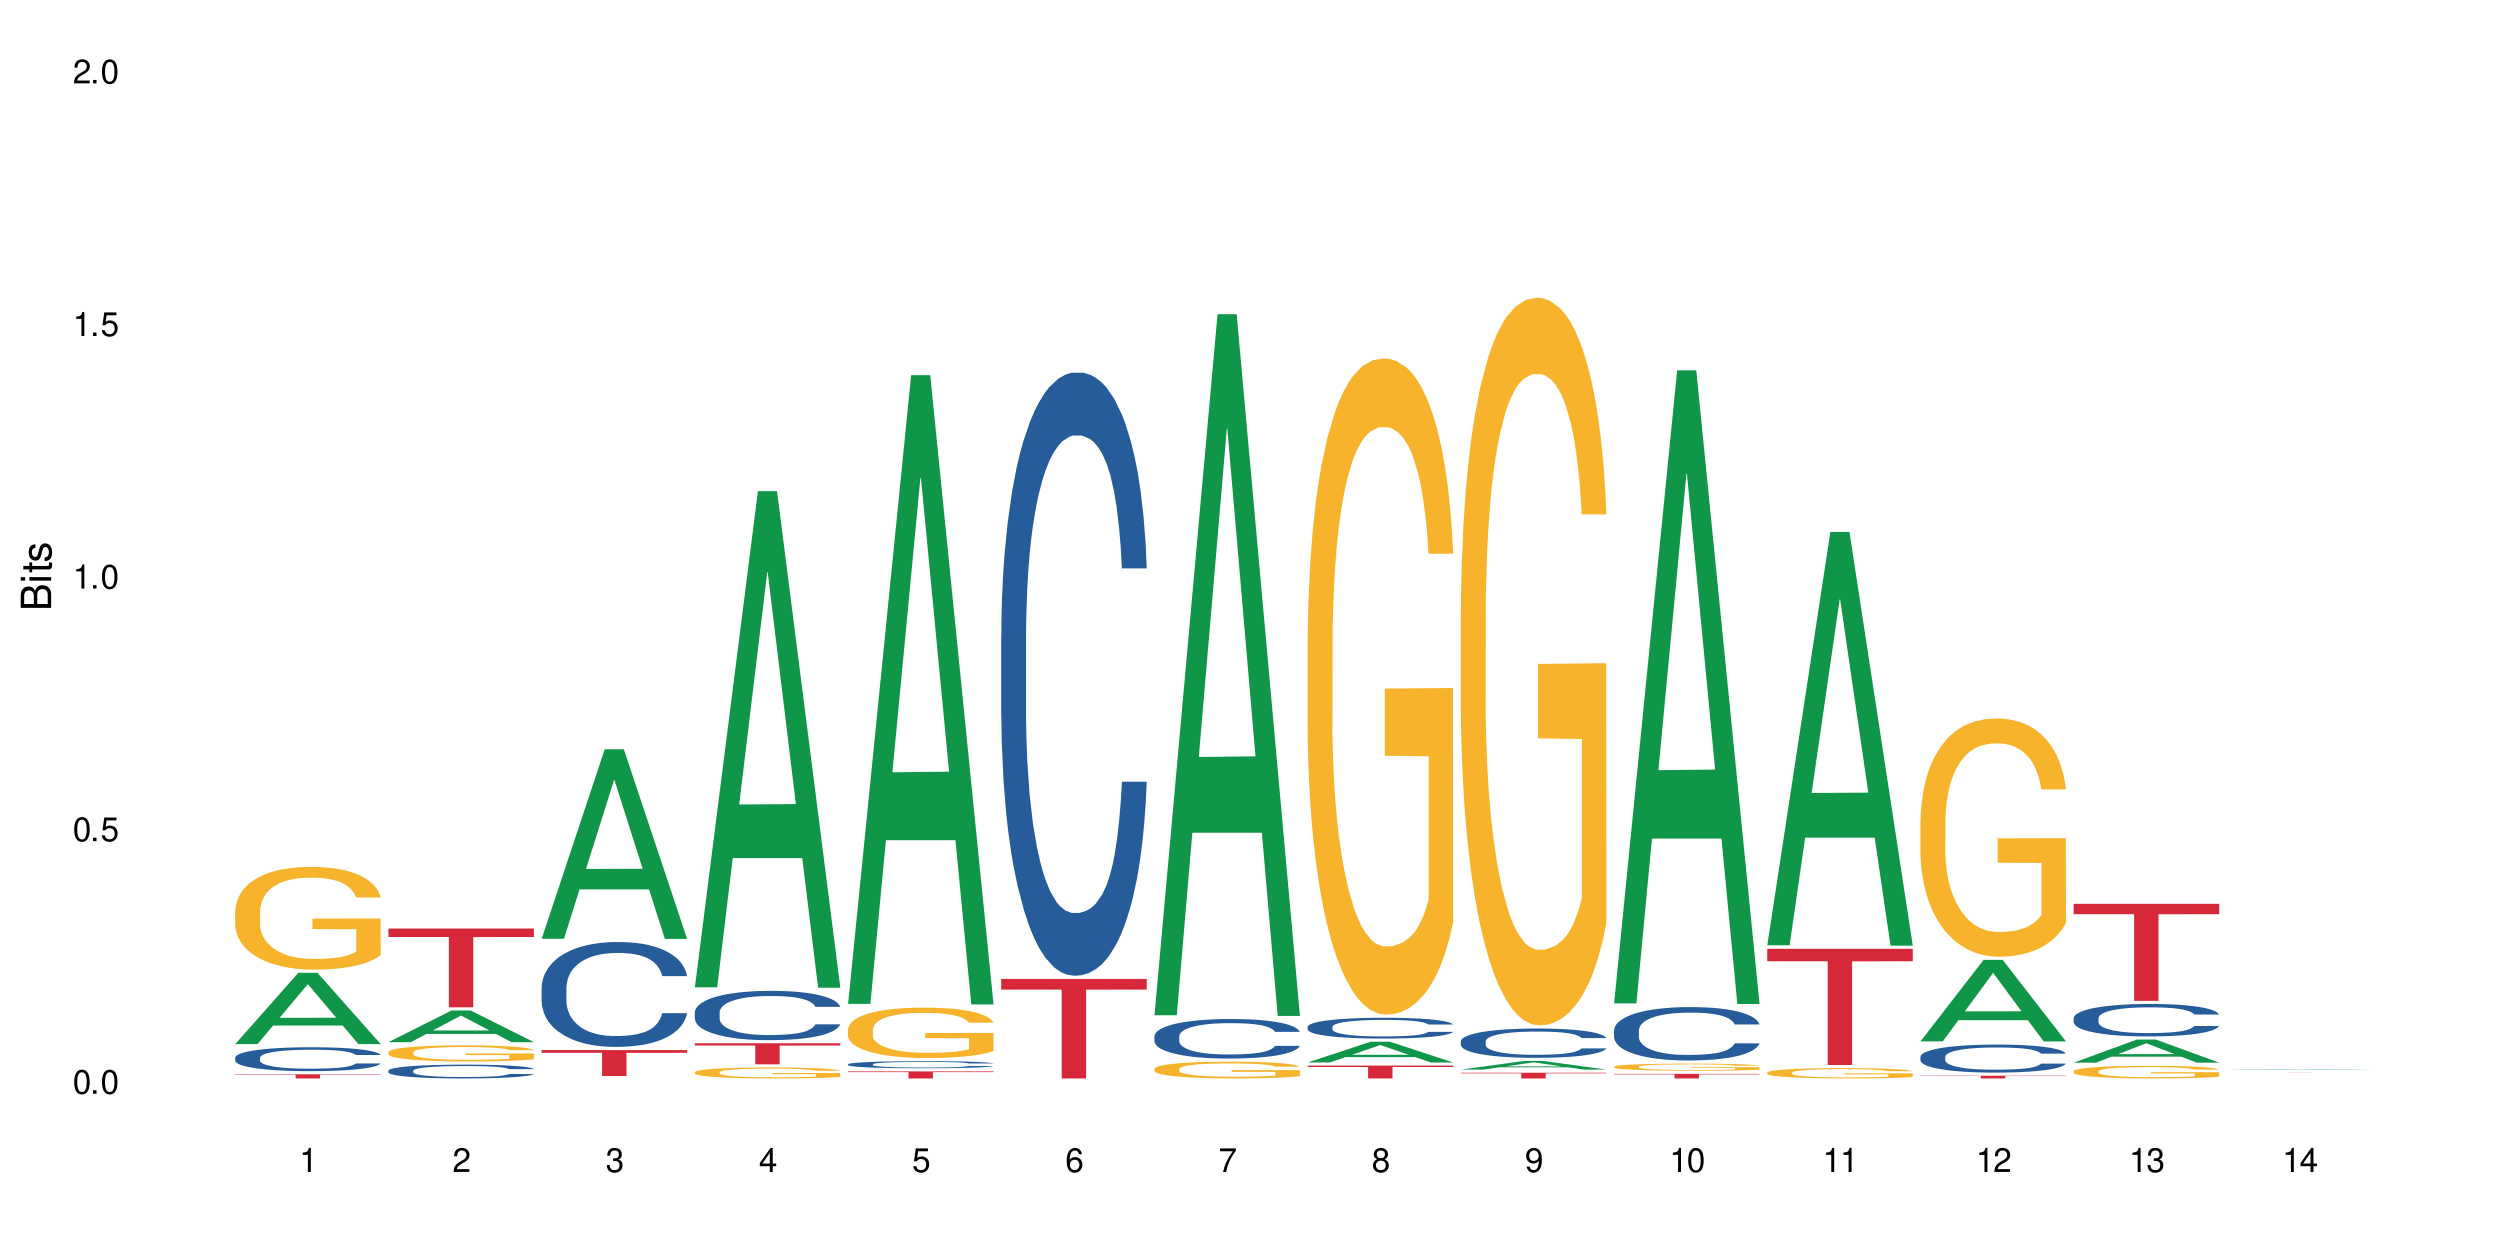
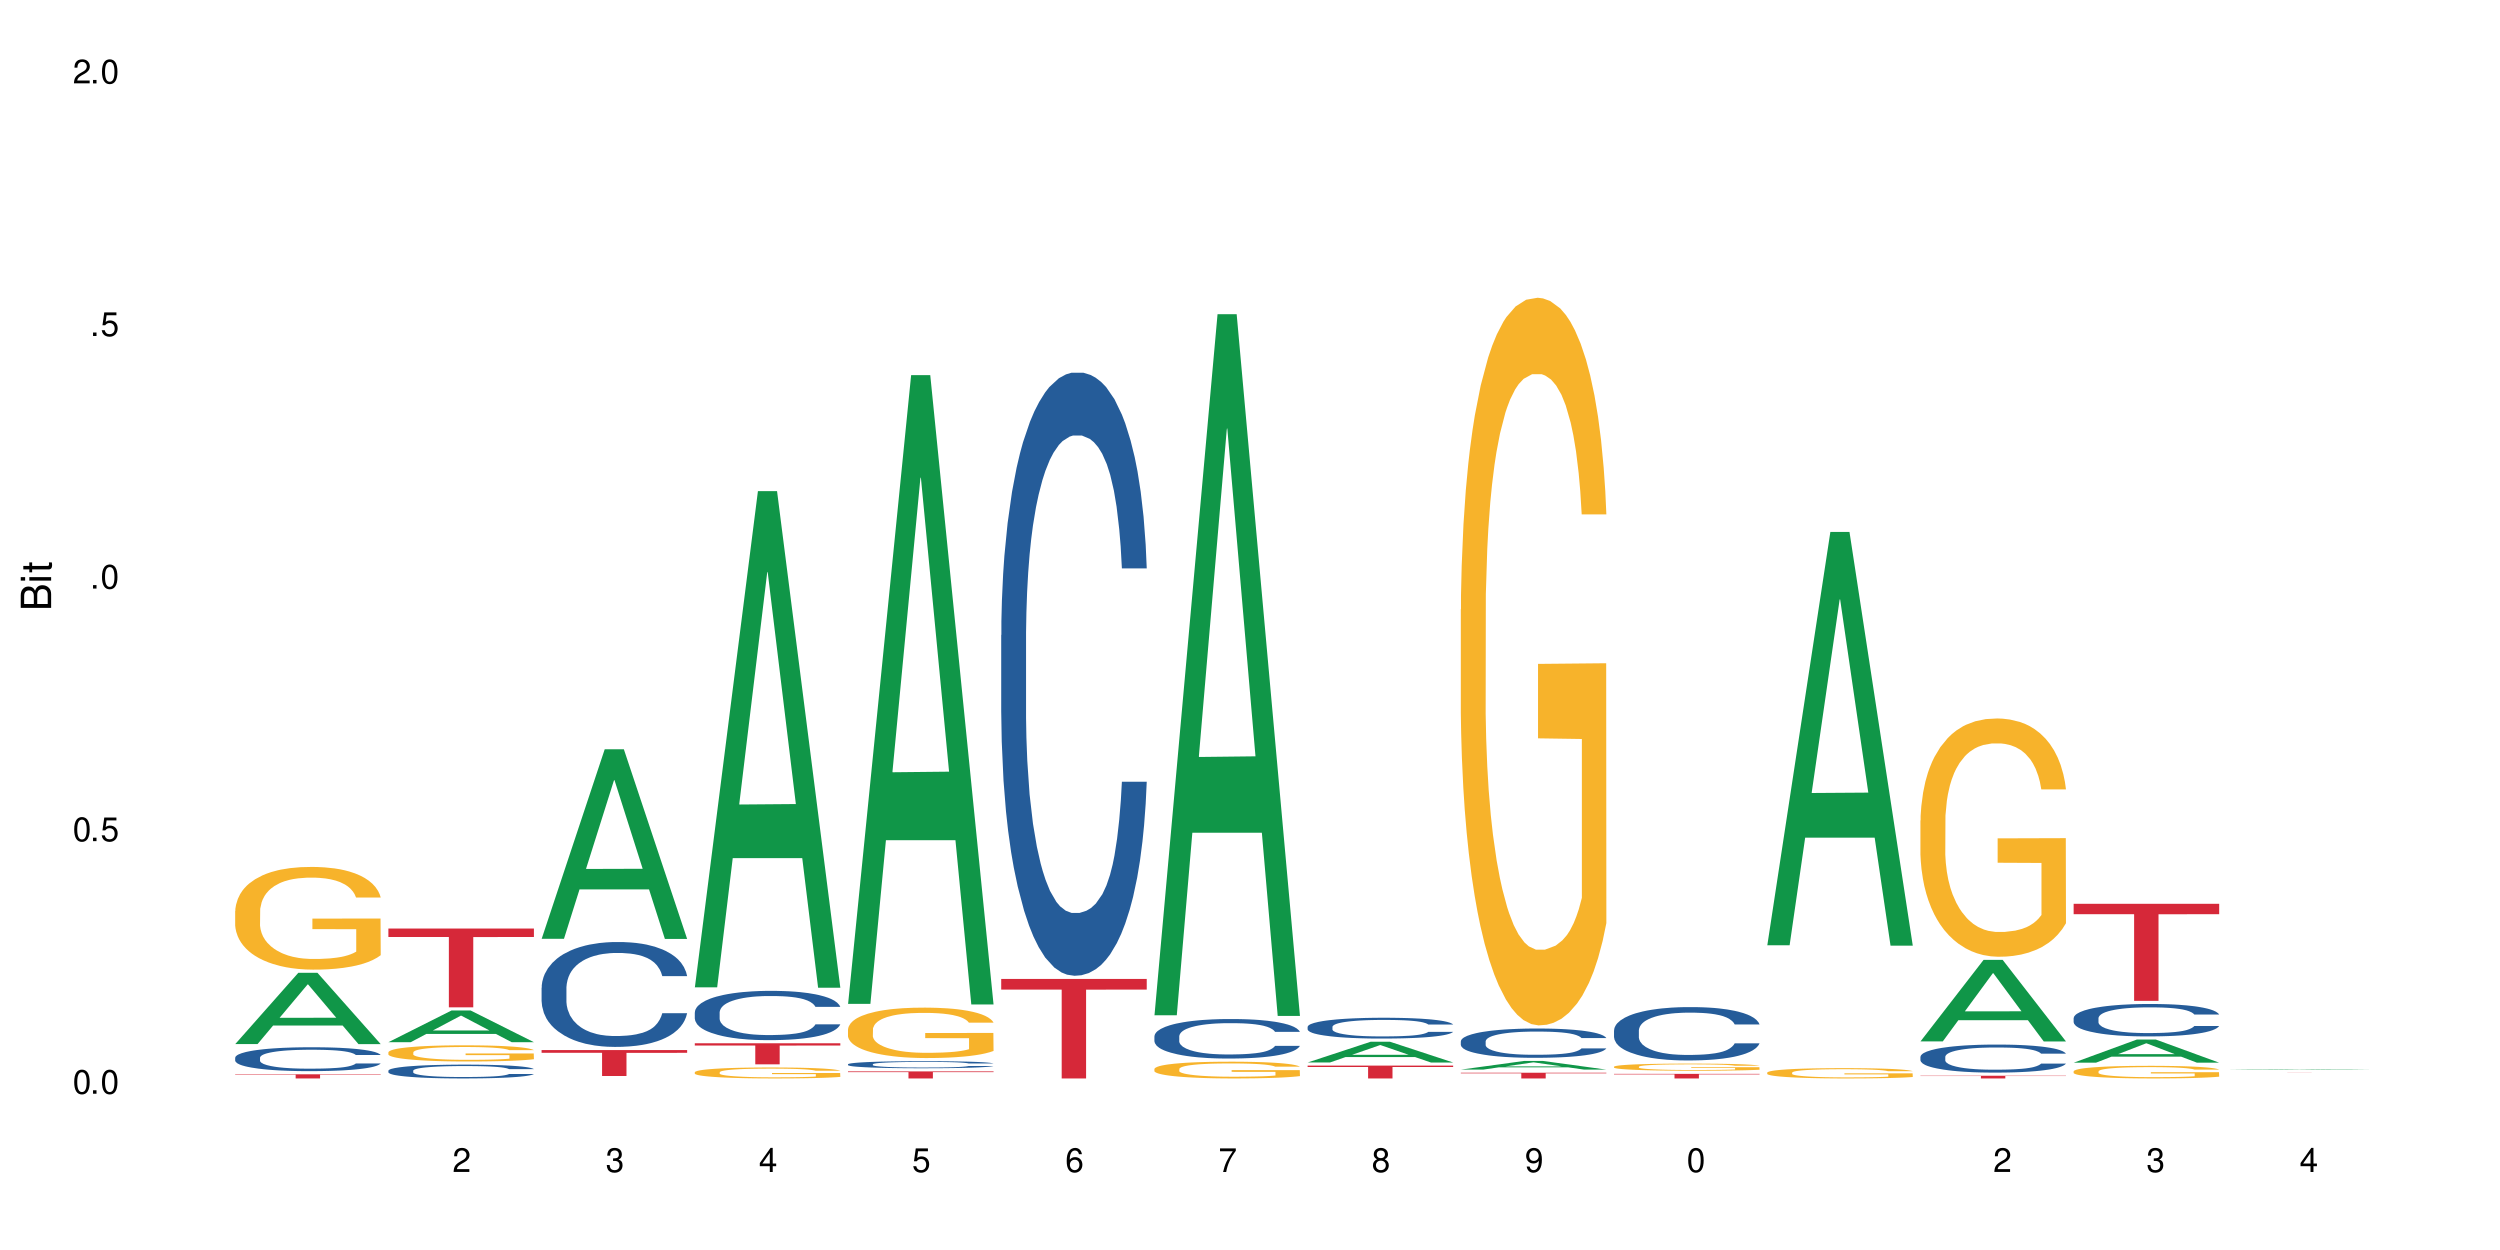
<svg xmlns="http://www.w3.org/2000/svg" xmlns:xlink="http://www.w3.org/1999/xlink" width="720" height="360" viewBox="0 0 720 360">
  <defs>
    <g>
      <g id="glyph-0-0">
</g>
      <g id="glyph-0-1">
        <path d="M 2.641 -6.938 C 2 -6.938 1.422 -6.656 1.078 -6.172 C 0.641 -5.562 0.406 -4.641 0.406 -3.359 C 0.406 -1.016 1.188 0.219 2.641 0.219 C 4.078 0.219 4.859 -1.016 4.859 -3.297 C 4.859 -4.641 4.656 -5.547 4.203 -6.172 C 3.844 -6.656 3.281 -6.938 2.641 -6.938 Z M 2.641 -6.188 C 3.547 -6.188 4 -5.25 4 -3.375 C 4 -1.406 3.562 -0.484 2.625 -0.484 C 1.734 -0.484 1.281 -1.438 1.281 -3.344 C 1.281 -5.25 1.734 -6.188 2.641 -6.188 Z M 2.641 -6.188 " />
      </g>
      <g id="glyph-0-2">
        <path d="M 1.828 -1 L 0.828 -1 L 0.828 0 L 1.828 0 Z M 1.828 -1 " />
      </g>
      <g id="glyph-0-3">
        <path d="M 4.562 -6.797 L 1.062 -6.797 L 0.547 -3.094 L 1.328 -3.094 C 1.719 -3.562 2.047 -3.734 2.578 -3.734 C 3.484 -3.734 4.062 -3.109 4.062 -2.094 C 4.062 -1.125 3.484 -0.531 2.578 -0.531 C 1.828 -0.531 1.375 -0.906 1.188 -1.672 L 0.328 -1.672 C 0.453 -1.109 0.547 -0.844 0.75 -0.594 C 1.125 -0.078 1.828 0.219 2.594 0.219 C 3.969 0.219 4.922 -0.781 4.922 -2.219 C 4.922 -3.562 4.031 -4.484 2.719 -4.484 C 2.25 -4.484 1.859 -4.359 1.469 -4.062 L 1.734 -5.969 L 4.562 -5.969 Z M 4.562 -6.797 " />
      </g>
      <g id="glyph-0-4">
-         <path d="M 2.484 -4.938 L 2.484 0 L 3.328 0 L 3.328 -6.938 L 2.766 -6.938 C 2.469 -5.875 2.281 -5.734 0.984 -5.562 L 0.984 -4.938 Z M 2.484 -4.938 " />
-       </g>
+         </g>
      <g id="glyph-0-5">
        <path d="M 4.859 -0.828 L 1.281 -0.828 C 1.359 -1.406 1.672 -1.781 2.5 -2.281 L 3.469 -2.828 C 4.406 -3.344 4.906 -4.062 4.906 -4.906 C 4.906 -5.484 4.672 -6.031 4.266 -6.406 C 3.859 -6.766 3.375 -6.938 2.719 -6.938 C 1.859 -6.938 1.219 -6.625 0.844 -6.031 C 0.609 -5.672 0.5 -5.234 0.484 -4.531 L 1.328 -4.531 C 1.359 -5.016 1.406 -5.281 1.531 -5.516 C 1.75 -5.938 2.188 -6.203 2.703 -6.203 C 3.469 -6.203 4.031 -5.641 4.031 -4.891 C 4.031 -4.344 3.719 -3.859 3.125 -3.516 L 2.234 -3 C 0.812 -2.172 0.406 -1.531 0.328 -0.016 L 4.859 -0.016 Z M 4.859 -0.828 " />
      </g>
      <g id="glyph-0-6">
        <path d="M 2.125 -3.188 L 2.578 -3.188 C 3.5 -3.188 3.984 -2.766 3.984 -1.922 C 3.984 -1.062 3.469 -0.531 2.594 -0.531 C 1.656 -0.531 1.203 -1 1.156 -2.016 L 0.312 -2.016 C 0.344 -1.453 0.438 -1.094 0.609 -0.781 C 0.953 -0.109 1.625 0.219 2.547 0.219 C 3.953 0.219 4.859 -0.625 4.859 -1.938 C 4.859 -2.828 4.516 -3.297 3.703 -3.594 C 4.344 -3.844 4.656 -4.328 4.656 -5.031 C 4.656 -6.219 3.875 -6.938 2.578 -6.938 C 1.203 -6.938 0.484 -6.172 0.453 -4.703 L 1.297 -4.703 C 1.312 -5.125 1.344 -5.359 1.453 -5.578 C 1.641 -5.969 2.062 -6.203 2.594 -6.203 C 3.344 -6.203 3.797 -5.75 3.797 -5 C 3.797 -4.516 3.609 -4.219 3.25 -4.047 C 3.016 -3.953 2.703 -3.922 2.125 -3.906 Z M 2.125 -3.188 " />
      </g>
      <g id="glyph-0-7">
        <path d="M 3.141 -1.672 L 3.141 0 L 3.984 0 L 3.984 -1.672 L 4.984 -1.672 L 4.984 -2.438 L 3.984 -2.438 L 3.984 -6.938 L 3.359 -6.938 L 0.266 -2.578 L 0.266 -1.672 Z M 3.141 -2.438 L 1 -2.438 L 3.141 -5.5 Z M 3.141 -2.438 " />
      </g>
      <g id="glyph-0-8">
        <path d="M 4.781 -5.125 C 4.609 -6.266 3.891 -6.938 2.844 -6.938 C 2.094 -6.938 1.422 -6.578 1.031 -5.953 C 0.594 -5.266 0.406 -4.422 0.406 -3.172 C 0.406 -2 0.578 -1.25 0.984 -0.641 C 1.359 -0.078 1.953 0.219 2.703 0.219 C 3.984 0.219 4.922 -0.75 4.922 -2.094 C 4.922 -3.375 4.062 -4.281 2.844 -4.281 C 2.172 -4.281 1.641 -4.031 1.281 -3.516 C 1.281 -5.234 1.828 -6.188 2.797 -6.188 C 3.391 -6.188 3.797 -5.797 3.938 -5.125 Z M 2.734 -3.531 C 3.547 -3.531 4.062 -2.953 4.062 -2.031 C 4.062 -1.156 3.484 -0.531 2.703 -0.531 C 1.922 -0.531 1.328 -1.188 1.328 -2.078 C 1.328 -2.938 1.906 -3.531 2.734 -3.531 Z M 2.734 -3.531 " />
      </g>
      <g id="glyph-0-9">
        <path d="M 4.984 -6.797 L 0.438 -6.797 L 0.438 -5.969 L 4.109 -5.969 C 2.5 -3.656 1.828 -2.234 1.328 0 L 2.219 0 C 2.594 -2.172 3.453 -4.047 4.984 -6.094 Z M 4.984 -6.797 " />
      </g>
      <g id="glyph-0-10">
        <path d="M 3.75 -3.656 C 4.469 -4.094 4.688 -4.438 4.688 -5.078 C 4.688 -6.172 3.844 -6.938 2.641 -6.938 C 1.438 -6.938 0.594 -6.172 0.594 -5.094 C 0.594 -4.438 0.812 -4.094 1.516 -3.656 C 0.734 -3.266 0.359 -2.703 0.359 -1.922 C 0.359 -0.656 1.281 0.219 2.641 0.219 C 3.984 0.219 4.922 -0.656 4.922 -1.922 C 4.922 -2.703 4.531 -3.266 3.75 -3.656 Z M 2.641 -6.188 C 3.359 -6.188 3.812 -5.75 3.812 -5.062 C 3.812 -4.406 3.344 -3.984 2.641 -3.984 C 1.922 -3.984 1.453 -4.406 1.453 -5.078 C 1.453 -5.75 1.922 -6.188 2.641 -6.188 Z M 2.641 -3.266 C 3.484 -3.266 4.062 -2.719 4.062 -1.906 C 4.062 -1.078 3.484 -0.531 2.625 -0.531 C 1.797 -0.531 1.219 -1.094 1.219 -1.906 C 1.219 -2.719 1.781 -3.266 2.641 -3.266 Z M 2.641 -3.266 " />
      </g>
      <g id="glyph-0-11">
        <path d="M 0.516 -1.578 C 0.672 -0.453 1.406 0.219 2.438 0.219 C 3.188 0.219 3.859 -0.141 4.266 -0.766 C 4.688 -1.453 4.891 -2.297 4.891 -3.547 C 4.891 -4.719 4.703 -5.453 4.312 -6.078 C 3.938 -6.641 3.344 -6.938 2.594 -6.938 C 1.297 -6.938 0.359 -5.969 0.359 -4.625 C 0.359 -3.344 1.234 -2.453 2.453 -2.453 C 3.094 -2.453 3.578 -2.672 4.016 -3.203 C 4 -1.484 3.469 -0.531 2.5 -0.531 C 1.906 -0.531 1.484 -0.906 1.359 -1.578 Z M 2.578 -6.203 C 3.375 -6.203 3.969 -5.531 3.969 -4.641 C 3.969 -3.797 3.391 -3.188 2.547 -3.188 C 1.734 -3.188 1.234 -3.766 1.234 -4.688 C 1.234 -5.562 1.797 -6.203 2.578 -6.203 Z M 2.578 -6.203 " />
      </g>
      <g id="glyph-1-0">
</g>
      <g id="glyph-1-1">
        <path d="M 0 -0.953 L 0 -4.891 C 0 -5.719 -0.234 -6.344 -0.734 -6.797 C -1.188 -7.234 -1.812 -7.469 -2.5 -7.469 C -3.547 -7.469 -4.188 -7 -4.625 -5.875 C -4.984 -6.688 -5.625 -7.094 -6.531 -7.094 C -7.172 -7.094 -7.734 -6.859 -8.141 -6.391 C -8.562 -5.922 -8.75 -5.344 -8.75 -4.5 L -8.75 -0.953 Z M -4.984 -2.062 L -7.766 -2.062 L -7.766 -4.219 C -7.766 -4.844 -7.688 -5.203 -7.453 -5.5 C -7.219 -5.812 -6.859 -5.969 -6.375 -5.969 C -5.891 -5.969 -5.531 -5.812 -5.297 -5.5 C -5.062 -5.203 -4.984 -4.844 -4.984 -4.219 Z M -0.984 -2.062 L -4 -2.062 L -4 -4.781 C -4 -5.766 -3.438 -6.359 -2.484 -6.359 C -1.547 -6.359 -0.984 -5.766 -0.984 -4.781 Z M -0.984 -2.062 " />
      </g>
      <g id="glyph-1-2">
        <path d="M -6.281 -1.797 L -6.281 -0.797 L 0 -0.797 L 0 -1.797 Z M -8.75 -1.797 L -8.75 -0.797 L -7.484 -0.797 L -7.484 -1.797 Z M -8.75 -1.797 " />
      </g>
      <g id="glyph-1-3">
        <path d="M -6.281 -3.047 L -6.281 -2.016 L -8.016 -2.016 L -8.016 -1.016 L -6.281 -1.016 L -6.281 -0.172 L -5.469 -0.172 L -5.469 -1.016 L -0.719 -1.016 C -0.078 -1.016 0.281 -1.453 0.281 -2.234 C 0.281 -2.5 0.25 -2.719 0.188 -3.047 L -0.641 -3.047 C -0.609 -2.906 -0.594 -2.766 -0.594 -2.562 C -0.594 -2.141 -0.719 -2.016 -1.156 -2.016 L -5.469 -2.016 L -5.469 -3.047 Z M -6.281 -3.047 " />
      </g>
      <g id="glyph-1-4">
-         <path d="M -4.531 -5.25 C -5.766 -5.25 -6.469 -4.422 -6.469 -2.969 C -6.469 -1.516 -5.719 -0.562 -4.547 -0.562 C -3.562 -0.562 -3.094 -1.062 -2.734 -2.562 L -2.516 -3.484 C -2.344 -4.188 -2.094 -4.469 -1.641 -4.469 C -1.047 -4.469 -0.641 -3.875 -0.641 -3 C -0.641 -2.453 -0.797 -2 -1.062 -1.75 C -1.25 -1.594 -1.422 -1.531 -1.875 -1.469 L -1.875 -0.406 C -0.422 -0.453 0.281 -1.266 0.281 -2.922 C 0.281 -4.5 -0.5 -5.516 -1.719 -5.516 C -2.656 -5.516 -3.172 -4.984 -3.469 -3.734 L -3.703 -2.766 C -3.891 -1.953 -4.156 -1.609 -4.594 -1.609 C -5.188 -1.609 -5.547 -2.125 -5.547 -2.938 C -5.547 -3.75 -5.203 -4.172 -4.531 -4.203 Z M -4.531 -5.25 " />
-       </g>
+         </g>
    </g>
  </defs>
  <rect x="-72" y="-36" width="864" height="432" fill="rgb(100%, 100%, 100%)" fill-opacity="1" />
  <path fill-rule="nonzero" fill="rgb(6.275%, 58.824%, 28.235%)" fill-opacity="1" d="M 67.73 300.691 L 67.777 300.672 L 85.914 280.164 L 91.422 280.164 L 109.648 300.711 L 103.242 300.711 L 98.676 295.348 L 78.656 295.348 L 74.18 300.691 L 67.73 300.691 L 80.582 293.129 L 96.84 293.109 L 88.734 283.52 L 88.645 283.5 L 88.555 283.559 L 80.539 293.109 L 80.582 293.129 Z M 67.73 300.691 " />
  <path fill-rule="nonzero" fill="rgb(14.51%, 36.078%, 60%)" fill-opacity="1" d="M 67.73 304.605 L 67.781 304.598 L 67.781 304.449 L 67.934 304.211 L 68.293 303.906 L 68.652 303.699 L 69.57 303.328 L 70.848 302.969 L 72.18 302.695 L 73.148 302.531 L 74.02 302.406 L 76.012 302.172 L 77.289 302.051 L 78.672 301.945 L 80.355 301.84 L 81.582 301.777 L 84.344 301.676 L 86.391 301.633 L 87.973 301.613 L 91.398 301.613 L 93.441 301.637 L 94.926 301.668 L 96.562 301.719 L 97.941 301.777 L 100.344 301.914 L 102.492 302.09 L 103.461 302.191 L 104.996 302.387 L 106.172 302.574 L 106.988 302.738 L 107.91 302.969 L 108.727 303.254 L 109.34 303.574 L 109.648 303.844 L 102.492 303.844 L 102.133 303.594 L 101.723 303.398 L 100.957 303.141 L 100.191 302.957 L 99.117 302.777 L 98.145 302.656 L 96.816 302.535 L 95.641 302.461 L 94.414 302.406 L 93.238 302.367 L 90.988 302.328 L 88.383 302.328 L 87.41 302.344 L 85.418 302.391 L 84.344 302.438 L 82.812 302.523 L 81.738 302.605 L 80.461 302.73 L 79.59 302.84 L 78.516 303.004 L 77.75 303.148 L 76.883 303.355 L 76.371 303.512 L 75.91 303.688 L 75.5 303.895 L 75.195 304.113 L 74.988 304.348 L 74.887 304.574 L 74.887 305.547 L 74.988 305.773 L 75.246 306.039 L 75.91 306.422 L 76.883 306.754 L 78.004 307.02 L 79.078 307.207 L 79.691 307.297 L 80.512 307.398 L 81.789 307.523 L 83.629 307.648 L 84.703 307.699 L 86.34 307.75 L 88.023 307.773 L 90.273 307.773 L 92.27 307.75 L 93.598 307.719 L 94.977 307.668 L 96.867 307.559 L 98.043 307.461 L 99.066 307.34 L 99.832 307.219 L 100.344 307.121 L 101.109 306.926 L 101.723 306.711 L 102.184 306.492 L 102.492 306.277 L 109.648 306.277 L 109.34 306.527 L 108.883 306.773 L 108.422 306.957 L 107.707 307.176 L 106.887 307.371 L 105.711 307.59 L 104.742 307.734 L 103.461 307.895 L 102.285 308.012 L 101.008 308.121 L 99.117 308.246 L 97.891 308.309 L 96.562 308.363 L 94.977 308.414 L 92.984 308.457 L 90.836 308.484 L 88.844 308.492 L 86.695 308.477 L 85.109 308.453 L 83.016 308.395 L 80.41 308.281 L 78.516 308.164 L 77.035 308.043 L 75.758 307.918 L 74.324 307.75 L 72.484 307.473 L 71.359 307.258 L 70.594 307.082 L 69.723 306.836 L 69.109 306.617 L 68.395 306.266 L 67.883 305.82 L 67.73 305.473 Z M 67.73 304.605 " />
  <path fill-rule="nonzero" fill="rgb(96.863%, 70.196%, 16.863%)" fill-opacity="1" d="M 67.73 262.344 L 67.781 262.316 L 67.781 261.777 L 67.988 260.559 L 68.496 258.887 L 69.164 257.508 L 69.879 256.426 L 70.34 255.859 L 71.105 255.047 L 71.77 254.453 L 73.457 253.238 L 75.602 252.102 L 76.777 251.617 L 78.109 251.156 L 80 250.645 L 80.867 250.453 L 83.527 250.023 L 86.543 249.75 L 89.863 249.672 L 91.398 249.699 L 93.496 249.805 L 96.355 250.102 L 97.992 250.371 L 99.27 250.645 L 100.602 250.996 L 102.234 251.535 L 103.77 252.184 L 104.996 252.832 L 106.223 253.645 L 107.246 254.508 L 108.113 255.453 L 108.883 256.59 L 109.34 257.535 L 109.648 258.48 L 102.543 258.48 L 102.133 257.535 L 101.672 256.805 L 100.906 255.914 L 100.141 255.266 L 99.375 254.75 L 97.941 254.047 L 96.715 253.617 L 95.18 253.238 L 93.699 252.992 L 92.012 252.832 L 90.988 252.777 L 88.281 252.777 L 85.828 252.969 L 84.395 253.184 L 83.375 253.398 L 81.941 253.805 L 81.074 254.129 L 80.562 254.344 L 79.027 255.184 L 78.004 255.941 L 77.445 256.453 L 76.727 257.262 L 76.215 257.992 L 75.652 259.074 L 75.348 259.883 L 74.938 261.723 L 74.887 266.586 L 75.039 267.613 L 75.348 268.723 L 75.758 269.695 L 76.371 270.719 L 76.984 271.504 L 78.059 272.559 L 78.977 273.262 L 79.691 273.719 L 81.074 274.449 L 81.637 274.691 L 82.965 275.18 L 84.344 275.559 L 86.031 275.883 L 87.309 276.043 L 89.355 276.18 L 91.961 276.18 L 95.027 276.016 L 96.969 275.801 L 98.301 275.586 L 99.168 275.395 L 100.242 275.098 L 101.008 274.828 L 101.723 274.531 L 102.594 274.07 L 102.594 267.613 L 89.969 267.586 L 89.969 264.559 L 109.598 264.531 L 109.648 275.098 L 108.574 275.828 L 107.246 276.531 L 105.969 277.07 L 104.637 277.531 L 102.746 278.043 L 101.215 278.367 L 98.863 278.746 L 96.715 278.988 L 94.465 279.152 L 92.473 279.234 L 90.121 279.258 L 88.023 279.207 L 85.777 279.043 L 83.988 278.828 L 82.352 278.559 L 80.715 278.207 L 78.672 277.637 L 77.34 277.18 L 75.961 276.613 L 74.582 275.938 L 73.355 275.207 L 72.535 274.641 L 71.719 273.992 L 70.848 273.18 L 70.031 272.262 L 69.418 271.422 L 68.855 270.477 L 68.445 269.586 L 68.039 268.371 L 67.832 267.398 L 67.73 266.559 Z M 67.73 262.344 " />
  <path fill-rule="nonzero" fill="rgb(83.922%, 15.686%, 22.353%)" fill-opacity="1" d="M 67.73 309.395 L 109.648 309.395 L 109.648 309.523 L 92.18 309.523 L 92.18 310.594 L 85.148 310.594 L 85.148 309.523 L 67.73 309.523 Z M 67.73 309.395 " />
  <path fill-rule="nonzero" fill="rgb(6.275%, 58.824%, 28.235%)" fill-opacity="1" d="M 111.855 300.145 L 111.898 300.133 L 130.035 291.02 L 135.543 291.02 L 153.77 300.152 L 147.367 300.152 L 142.801 297.77 L 122.781 297.77 L 118.301 300.145 L 111.855 300.145 L 124.707 296.781 L 140.961 296.773 L 132.855 292.512 L 132.766 292.504 L 132.68 292.527 L 124.66 296.773 L 124.707 296.781 Z M 111.855 300.145 " />
  <path fill-rule="nonzero" fill="rgb(14.51%, 36.078%, 60%)" fill-opacity="1" d="M 111.855 308.344 L 111.906 308.344 L 111.906 308.254 L 112.059 308.117 L 112.418 307.941 L 112.773 307.82 L 113.695 307.605 L 114.973 307.398 L 116.301 307.238 L 117.273 307.145 L 118.141 307.074 L 120.137 306.938 L 121.414 306.867 L 122.793 306.809 L 124.48 306.746 L 125.707 306.711 L 128.469 306.652 L 130.512 306.625 L 132.098 306.613 L 135.523 306.613 L 137.566 306.629 L 139.047 306.648 L 140.684 306.676 L 142.066 306.711 L 144.469 306.789 L 146.613 306.891 L 147.586 306.949 L 149.117 307.062 L 150.293 307.172 L 151.113 307.266 L 152.031 307.398 L 152.852 307.562 L 153.465 307.75 L 153.77 307.906 L 146.613 307.906 L 146.258 307.762 L 145.848 307.648 L 145.082 307.5 L 144.312 307.395 L 143.242 307.289 L 142.27 307.219 L 140.941 307.148 L 139.766 307.105 L 138.539 307.074 L 137.363 307.051 L 135.113 307.027 L 132.504 307.027 L 131.535 307.035 L 129.539 307.066 L 128.469 307.09 L 126.934 307.141 L 125.859 307.188 L 124.582 307.262 L 123.715 307.324 L 122.641 307.418 L 121.875 307.5 L 121.004 307.621 L 120.492 307.711 L 120.031 307.816 L 119.625 307.934 L 119.316 308.062 L 119.113 308.195 L 119.012 308.328 L 119.012 308.891 L 119.113 309.023 L 119.367 309.176 L 120.031 309.398 L 121.004 309.59 L 122.129 309.742 L 123.203 309.852 L 123.816 309.902 L 124.633 309.961 L 125.91 310.035 L 127.75 310.105 L 128.824 310.137 L 130.461 310.164 L 132.148 310.18 L 134.398 310.18 L 136.391 310.164 L 137.719 310.145 L 139.102 310.117 L 140.992 310.055 L 142.168 309.996 L 143.188 309.93 L 143.957 309.859 L 144.469 309.801 L 145.234 309.688 L 145.848 309.562 L 146.309 309.438 L 146.613 309.312 L 153.77 309.312 L 153.465 309.457 L 153.004 309.602 L 152.543 309.707 L 151.828 309.832 L 151.012 309.945 L 149.836 310.074 L 148.863 310.156 L 147.586 310.246 L 146.41 310.316 L 145.133 310.379 L 143.242 310.453 L 142.012 310.488 L 140.684 310.52 L 139.102 310.551 L 137.105 310.574 L 134.961 310.59 L 132.965 310.594 L 130.82 310.586 L 129.234 310.57 L 127.137 310.539 L 124.531 310.473 L 122.641 310.402 L 121.156 310.336 L 119.879 310.262 L 118.449 310.164 L 116.609 310.004 L 115.484 309.879 L 114.715 309.777 L 113.848 309.637 L 113.234 309.508 L 112.52 309.305 L 112.008 309.047 L 111.855 308.848 Z M 111.855 308.344 " />
  <path fill-rule="nonzero" fill="rgb(96.863%, 70.196%, 16.863%)" fill-opacity="1" d="M 111.855 303.051 L 111.906 303.047 L 111.906 302.961 L 112.109 302.77 L 112.621 302.504 L 113.285 302.289 L 114 302.117 L 114.461 302.027 L 115.227 301.902 L 115.891 301.809 L 117.578 301.617 L 119.727 301.438 L 120.902 301.359 L 122.23 301.289 L 124.121 301.207 L 124.992 301.18 L 127.648 301.109 L 130.664 301.066 L 133.988 301.055 L 135.523 301.059 L 137.617 301.074 L 140.48 301.121 L 142.117 301.164 L 143.395 301.207 L 144.723 301.262 L 146.359 301.348 L 147.891 301.449 L 149.117 301.551 L 150.348 301.68 L 151.367 301.816 L 152.238 301.965 L 153.004 302.145 L 153.465 302.293 L 153.77 302.441 L 146.664 302.441 L 146.258 302.293 L 145.797 302.176 L 145.031 302.035 L 144.262 301.934 L 143.496 301.855 L 142.066 301.742 L 140.84 301.676 L 139.305 301.617 L 137.82 301.578 L 136.137 301.551 L 135.113 301.543 L 132.402 301.543 L 129.949 301.574 L 128.52 301.609 L 127.496 301.641 L 126.066 301.707 L 125.195 301.758 L 124.684 301.789 L 123.152 301.922 L 122.129 302.043 L 121.566 302.121 L 120.852 302.25 L 120.34 302.363 L 119.777 302.535 L 119.469 302.664 L 119.062 302.953 L 119.012 303.719 L 119.164 303.879 L 119.469 304.055 L 119.879 304.207 L 120.492 304.367 L 121.105 304.492 L 122.18 304.656 L 123.102 304.766 L 123.816 304.84 L 125.195 304.953 L 125.758 304.992 L 127.086 305.07 L 128.469 305.129 L 130.152 305.18 L 131.434 305.207 L 133.477 305.227 L 136.082 305.227 L 139.152 305.203 L 141.094 305.168 L 142.422 305.133 L 143.293 305.102 L 144.363 305.055 L 145.133 305.016 L 145.848 304.969 L 146.715 304.895 L 146.715 303.879 L 134.09 303.875 L 134.09 303.398 L 153.719 303.395 L 153.77 305.055 L 152.699 305.172 L 151.367 305.281 L 150.09 305.367 L 148.762 305.438 L 146.871 305.52 L 145.336 305.57 L 142.984 305.629 L 140.84 305.668 L 138.59 305.695 L 136.594 305.707 L 134.242 305.711 L 132.148 305.703 L 129.898 305.676 L 128.109 305.645 L 126.473 305.602 L 124.84 305.547 L 122.793 305.457 L 121.465 305.383 L 120.082 305.293 L 118.703 305.188 L 117.477 305.074 L 116.66 304.984 L 115.84 304.883 L 114.973 304.754 L 114.152 304.609 L 113.539 304.477 L 112.98 304.328 L 112.57 304.188 L 112.16 303.996 L 111.957 303.844 L 111.855 303.711 Z M 111.855 303.051 " />
  <path fill-rule="nonzero" fill="rgb(83.922%, 15.686%, 22.353%)" fill-opacity="1" d="M 111.855 267.426 L 153.77 267.426 L 153.77 269.852 L 136.301 269.875 L 136.301 290.117 L 129.273 290.117 L 129.273 269.895 L 129.172 269.852 L 111.855 269.852 Z M 111.855 267.426 " />
  <path fill-rule="nonzero" fill="rgb(6.275%, 58.824%, 28.235%)" fill-opacity="1" d="M 155.977 270.371 L 156.023 270.316 L 174.16 215.781 L 179.668 215.781 L 197.895 270.422 L 191.488 270.422 L 186.922 256.156 L 166.902 256.156 L 162.426 270.371 L 155.977 270.371 L 168.828 250.258 L 185.086 250.207 L 176.98 224.707 L 176.891 224.656 L 176.801 224.809 L 168.785 250.207 L 168.828 250.258 Z M 155.977 270.371 " />
  <path fill-rule="nonzero" fill="rgb(14.51%, 36.078%, 60%)" fill-opacity="1" d="M 155.977 284.457 L 156.027 284.43 L 156.027 283.77 L 156.18 282.719 L 156.539 281.395 L 156.898 280.484 L 157.816 278.855 L 159.094 277.285 L 160.426 276.07 L 161.395 275.352 L 162.266 274.801 L 164.258 273.781 L 165.535 273.254 L 166.918 272.785 L 168.602 272.316 L 169.828 272.039 L 172.59 271.598 L 174.637 271.406 L 176.219 271.324 L 179.645 271.324 L 181.688 271.434 L 183.172 271.57 L 184.809 271.793 L 186.188 272.039 L 188.59 272.648 L 190.738 273.422 L 191.707 273.863 L 193.242 274.719 L 194.418 275.547 L 195.234 276.262 L 196.156 277.285 L 196.973 278.527 L 197.586 279.934 L 197.895 281.121 L 190.738 281.121 L 190.379 280.016 L 189.969 279.16 L 189.203 278.027 L 188.438 277.23 L 187.363 276.43 L 186.391 275.902 L 185.062 275.379 L 183.887 275.047 L 182.66 274.801 L 181.484 274.637 L 179.234 274.469 L 176.629 274.469 L 175.656 274.523 L 173.664 274.746 L 172.59 274.938 L 171.059 275.324 L 169.984 275.684 L 168.707 276.234 L 167.836 276.703 L 166.762 277.422 L 165.996 278.055 L 165.129 278.969 L 164.617 279.656 L 164.156 280.43 L 163.746 281.34 L 163.441 282.305 L 163.234 283.328 L 163.133 284.32 L 163.133 288.598 L 163.234 289.59 L 163.492 290.75 L 164.156 292.434 L 165.129 293.895 L 166.25 295.055 L 167.324 295.883 L 167.938 296.27 L 168.758 296.711 L 170.035 297.262 L 171.875 297.812 L 172.949 298.035 L 174.582 298.254 L 176.27 298.363 L 178.52 298.363 L 180.512 298.254 L 181.844 298.117 L 183.223 297.895 L 185.113 297.426 L 186.289 296.984 L 187.312 296.461 L 188.078 295.938 L 188.59 295.496 L 189.355 294.641 L 189.969 293.703 L 190.43 292.734 L 190.738 291.797 L 197.895 291.797 L 197.586 292.902 L 197.129 293.977 L 196.668 294.777 L 195.953 295.742 L 195.133 296.598 L 193.957 297.566 L 192.988 298.199 L 191.707 298.891 L 190.531 299.414 L 189.254 299.883 L 187.363 300.434 L 186.137 300.711 L 184.809 300.957 L 183.223 301.18 L 181.23 301.371 L 179.082 301.484 L 177.09 301.512 L 174.941 301.457 L 173.355 301.344 L 171.262 301.098 L 168.652 300.602 L 166.762 300.074 L 165.281 299.551 L 164.004 299 L 162.57 298.254 L 160.73 297.039 L 159.605 296.102 L 158.84 295.328 L 157.969 294.254 L 157.355 293.289 L 156.641 291.742 L 156.129 289.785 L 155.977 288.266 Z M 155.977 284.457 " />
  <path fill-rule="nonzero" fill="rgb(83.922%, 15.686%, 22.353%)" fill-opacity="1" d="M 155.977 302.414 L 197.895 302.414 L 197.895 303.215 L 180.426 303.223 L 180.426 309.895 L 173.395 309.895 L 173.395 303.23 L 173.293 303.215 L 155.977 303.215 Z M 155.977 302.414 " />
  <path fill-rule="nonzero" fill="rgb(6.275%, 58.824%, 28.235%)" fill-opacity="1" d="M 200.102 284.344 L 200.145 284.207 L 218.281 141.453 L 223.789 141.453 L 242.016 284.477 L 235.613 284.477 L 231.047 247.145 L 211.027 247.145 L 206.547 284.344 L 200.102 284.344 L 212.953 231.699 L 229.207 231.566 L 221.102 164.82 L 221.012 164.688 L 220.926 165.09 L 212.906 231.566 L 212.953 231.699 Z M 200.102 284.344 " />
  <path fill-rule="nonzero" fill="rgb(14.51%, 36.078%, 60%)" fill-opacity="1" d="M 200.102 291.555 L 200.152 291.539 L 200.152 291.23 L 200.305 290.734 L 200.664 290.113 L 201.02 289.688 L 201.941 288.922 L 203.219 288.18 L 204.547 287.609 L 205.52 287.273 L 206.387 287.016 L 208.383 286.535 L 209.66 286.289 L 211.039 286.066 L 212.727 285.848 L 213.953 285.719 L 216.715 285.512 L 218.758 285.418 L 220.344 285.379 L 223.77 285.379 L 225.812 285.434 L 227.293 285.496 L 228.93 285.602 L 230.312 285.719 L 232.715 286.004 L 234.859 286.367 L 235.832 286.574 L 237.363 286.977 L 238.539 287.363 L 239.359 287.703 L 240.277 288.18 L 241.098 288.766 L 241.711 289.426 L 242.016 289.984 L 234.859 289.984 L 234.504 289.465 L 234.094 289.062 L 233.328 288.531 L 232.559 288.156 L 231.488 287.781 L 230.516 287.531 L 229.188 287.285 L 228.012 287.133 L 226.785 287.016 L 225.609 286.938 L 223.359 286.859 L 220.75 286.859 L 219.781 286.883 L 217.785 286.988 L 216.715 287.078 L 215.18 287.262 L 214.105 287.43 L 212.828 287.688 L 211.961 287.91 L 210.887 288.246 L 210.117 288.543 L 209.25 288.973 L 208.738 289.297 L 208.277 289.66 L 207.871 290.086 L 207.562 290.543 L 207.359 291.02 L 207.258 291.488 L 207.258 293.496 L 207.359 293.965 L 207.613 294.508 L 208.277 295.301 L 209.25 295.988 L 210.375 296.531 L 211.449 296.922 L 212.062 297.102 L 212.879 297.309 L 214.156 297.57 L 215.996 297.828 L 217.07 297.934 L 218.707 298.035 L 220.395 298.09 L 222.645 298.09 L 224.637 298.035 L 225.965 297.973 L 227.348 297.867 L 229.238 297.648 L 230.414 297.441 L 231.434 297.195 L 232.203 296.945 L 232.715 296.738 L 233.48 296.336 L 234.094 295.898 L 234.555 295.441 L 234.859 295.004 L 242.016 295.004 L 241.711 295.52 L 241.25 296.027 L 240.789 296.402 L 240.074 296.855 L 239.258 297.258 L 238.082 297.711 L 237.109 298.012 L 235.832 298.336 L 234.656 298.582 L 233.379 298.801 L 231.488 299.062 L 230.258 299.191 L 228.93 299.309 L 227.348 299.41 L 225.352 299.5 L 223.207 299.555 L 221.211 299.566 L 219.066 299.539 L 217.48 299.488 L 215.383 299.371 L 212.777 299.141 L 210.887 298.891 L 209.402 298.645 L 208.125 298.387 L 206.695 298.035 L 204.855 297.465 L 203.73 297.023 L 202.961 296.66 L 202.094 296.156 L 201.48 295.703 L 200.766 294.977 L 200.254 294.055 L 200.102 293.344 Z M 200.102 291.555 " />
  <path fill-rule="nonzero" fill="rgb(96.863%, 70.196%, 16.863%)" fill-opacity="1" d="M 200.102 308.785 L 200.152 308.785 L 200.152 308.727 L 200.355 308.598 L 200.867 308.418 L 201.531 308.27 L 202.246 308.156 L 202.707 308.094 L 203.473 308.008 L 204.137 307.945 L 205.824 307.816 L 207.973 307.695 L 209.148 307.641 L 210.477 307.594 L 212.367 307.539 L 213.238 307.516 L 215.895 307.473 L 218.91 307.441 L 222.234 307.434 L 223.77 307.438 L 225.863 307.449 L 228.727 307.48 L 230.363 307.508 L 231.641 307.539 L 232.969 307.574 L 234.605 307.633 L 236.137 307.703 L 237.363 307.77 L 238.594 307.859 L 239.613 307.949 L 240.484 308.051 L 241.25 308.172 L 241.711 308.273 L 242.016 308.375 L 234.91 308.375 L 234.504 308.273 L 234.043 308.195 L 233.277 308.102 L 232.508 308.031 L 231.742 307.977 L 230.312 307.902 L 229.082 307.855 L 227.551 307.816 L 226.066 307.789 L 224.383 307.77 L 223.359 307.766 L 220.648 307.766 L 218.195 307.785 L 216.766 307.809 L 215.742 307.832 L 214.312 307.875 L 213.441 307.91 L 212.93 307.934 L 211.398 308.023 L 210.375 308.102 L 209.812 308.156 L 209.098 308.246 L 208.586 308.324 L 208.023 308.438 L 207.715 308.523 L 207.309 308.723 L 207.258 309.238 L 207.41 309.352 L 207.715 309.469 L 208.125 309.57 L 208.738 309.68 L 209.352 309.766 L 210.426 309.879 L 211.348 309.953 L 212.062 310 L 213.441 310.078 L 214.004 310.105 L 215.332 310.156 L 216.715 310.199 L 218.398 310.234 L 219.68 310.25 L 221.723 310.266 L 224.328 310.266 L 227.398 310.246 L 229.34 310.223 L 230.668 310.199 L 231.539 310.18 L 232.609 310.148 L 233.379 310.121 L 234.094 310.09 L 234.961 310.039 L 234.961 309.352 L 222.336 309.348 L 222.336 309.023 L 241.965 309.02 L 242.016 310.148 L 240.941 310.227 L 239.613 310.301 L 238.336 310.359 L 237.008 310.41 L 235.117 310.465 L 233.582 310.5 L 231.23 310.539 L 229.082 310.566 L 226.836 310.582 L 224.84 310.59 L 222.488 310.594 L 220.395 310.586 L 218.145 310.57 L 216.355 310.547 L 214.719 310.52 L 213.082 310.48 L 211.039 310.422 L 209.711 310.371 L 208.328 310.312 L 206.949 310.238 L 205.723 310.16 L 204.906 310.102 L 204.086 310.031 L 203.219 309.945 L 202.398 309.848 L 201.785 309.758 L 201.223 309.656 L 200.816 309.559 L 200.406 309.43 L 200.203 309.328 L 200.102 309.238 Z M 200.102 308.785 " />
  <path fill-rule="nonzero" fill="rgb(83.922%, 15.686%, 22.353%)" fill-opacity="1" d="M 200.102 300.469 L 242.016 300.469 L 242.016 301.117 L 224.547 301.125 L 224.547 306.531 L 217.52 306.531 L 217.52 301.129 L 217.418 301.117 L 200.102 301.117 Z M 200.102 300.469 " />
  <path fill-rule="nonzero" fill="rgb(6.275%, 58.824%, 28.235%)" fill-opacity="1" d="M 244.223 289.121 L 244.27 288.953 L 262.406 108.043 L 267.914 108.043 L 286.141 289.293 L 279.734 289.293 L 275.168 241.98 L 255.148 241.98 L 250.672 289.121 L 244.223 289.121 L 257.074 222.41 L 273.332 222.238 L 265.227 137.656 L 265.137 137.484 L 265.047 137.996 L 257.031 222.238 L 257.074 222.41 Z M 244.223 289.121 " />
  <path fill-rule="nonzero" fill="rgb(14.51%, 36.078%, 60%)" fill-opacity="1" d="M 244.223 306.504 L 244.273 306.504 L 244.273 306.461 L 244.426 306.387 L 244.785 306.301 L 245.145 306.238 L 246.062 306.129 L 247.34 306.023 L 248.672 305.941 L 249.641 305.891 L 250.512 305.855 L 252.504 305.785 L 253.781 305.75 L 255.164 305.719 L 256.848 305.688 L 258.074 305.668 L 260.836 305.641 L 262.883 305.625 L 264.465 305.621 L 267.891 305.621 L 269.934 305.629 L 271.418 305.637 L 273.055 305.652 L 274.434 305.668 L 276.836 305.711 L 278.984 305.762 L 279.953 305.793 L 281.488 305.848 L 282.664 305.906 L 283.48 305.953 L 284.402 306.023 L 285.219 306.105 L 285.832 306.199 L 286.141 306.281 L 278.984 306.281 L 278.625 306.207 L 278.215 306.148 L 277.449 306.074 L 276.684 306.02 L 275.609 305.965 L 274.637 305.93 L 273.309 305.895 L 272.133 305.871 L 270.906 305.855 L 269.73 305.844 L 267.48 305.832 L 264.875 305.832 L 263.902 305.836 L 261.91 305.852 L 260.836 305.863 L 259.305 305.891 L 258.23 305.914 L 256.953 305.953 L 256.082 305.984 L 255.008 306.031 L 254.242 306.074 L 253.371 306.137 L 252.863 306.184 L 252.402 306.234 L 251.992 306.297 L 251.688 306.359 L 251.48 306.43 L 251.379 306.496 L 251.379 306.785 L 251.48 306.852 L 251.738 306.93 L 252.402 307.043 L 253.371 307.141 L 254.496 307.219 L 255.57 307.277 L 256.184 307.301 L 257.004 307.332 L 258.281 307.367 L 260.121 307.406 L 261.195 307.422 L 262.828 307.438 L 264.516 307.441 L 266.766 307.441 L 268.758 307.438 L 270.09 307.426 L 271.469 307.41 L 273.359 307.379 L 274.535 307.352 L 275.559 307.316 L 276.324 307.281 L 276.836 307.25 L 277.602 307.191 L 278.215 307.129 L 278.676 307.062 L 278.984 307 L 286.141 307 L 285.832 307.074 L 285.371 307.148 L 284.914 307.203 L 284.195 307.266 L 283.379 307.324 L 282.203 307.391 L 281.23 307.434 L 279.953 307.48 L 278.777 307.516 L 277.5 307.547 L 275.609 307.582 L 274.383 307.602 L 273.055 307.617 L 271.469 307.633 L 269.477 307.645 L 267.328 307.652 L 265.336 307.656 L 263.188 307.652 L 261.602 307.645 L 259.508 307.629 L 256.898 307.594 L 255.008 307.559 L 253.527 307.523 L 252.25 307.484 L 250.816 307.438 L 248.977 307.355 L 247.852 307.289 L 247.086 307.238 L 246.215 307.168 L 245.602 307.102 L 244.887 306.996 L 244.375 306.863 L 244.223 306.762 Z M 244.223 306.504 " />
  <path fill-rule="nonzero" fill="rgb(96.863%, 70.196%, 16.863%)" fill-opacity="1" d="M 244.223 296.414 L 244.273 296.402 L 244.273 296.137 L 244.477 295.539 L 244.988 294.719 L 245.652 294.043 L 246.371 293.512 L 246.828 293.234 L 247.598 292.836 L 248.262 292.543 L 249.949 291.945 L 252.094 291.391 L 253.27 291.152 L 254.602 290.926 L 256.492 290.672 L 257.359 290.582 L 260.02 290.367 L 263.035 290.234 L 266.355 290.195 L 267.891 290.211 L 269.988 290.262 L 272.848 290.406 L 274.484 290.539 L 275.762 290.672 L 277.094 290.848 L 278.727 291.109 L 280.262 291.43 L 281.488 291.746 L 282.715 292.145 L 283.738 292.57 L 284.605 293.035 L 285.371 293.59 L 285.832 294.055 L 286.141 294.52 L 279.035 294.52 L 278.625 294.055 L 278.164 293.695 L 277.398 293.258 L 276.633 292.941 L 275.863 292.688 L 274.434 292.344 L 273.207 292.133 L 271.672 291.945 L 270.191 291.828 L 268.504 291.746 L 267.48 291.723 L 264.773 291.723 L 262.32 291.812 L 260.887 291.922 L 259.863 292.027 L 258.434 292.227 L 257.566 292.383 L 257.055 292.492 L 255.52 292.902 L 254.496 293.273 L 253.934 293.523 L 253.219 293.922 L 252.707 294.281 L 252.145 294.812 L 251.84 295.207 L 251.43 296.109 L 251.379 298.496 L 251.531 299 L 251.84 299.547 L 252.25 300.023 L 252.863 300.527 L 253.477 300.91 L 254.547 301.43 L 255.469 301.773 L 256.184 302 L 257.566 302.355 L 258.129 302.477 L 259.457 302.715 L 260.836 302.902 L 262.523 303.059 L 263.801 303.141 L 265.848 303.207 L 268.453 303.207 L 271.52 303.125 L 273.461 303.02 L 274.793 302.914 L 275.66 302.82 L 276.734 302.676 L 277.5 302.543 L 278.215 302.398 L 279.086 302.172 L 279.086 299 L 266.461 298.988 L 266.461 297.504 L 286.09 297.488 L 286.141 302.676 L 285.066 303.031 L 283.738 303.379 L 282.461 303.645 L 281.129 303.867 L 279.238 304.121 L 277.707 304.281 L 275.355 304.465 L 273.207 304.586 L 270.957 304.664 L 268.965 304.703 L 266.613 304.719 L 264.516 304.691 L 262.27 304.609 L 260.477 304.504 L 258.844 304.371 L 257.207 304.199 L 255.164 303.922 L 253.832 303.695 L 252.453 303.418 L 251.074 303.086 L 249.848 302.727 L 249.027 302.449 L 248.211 302.133 L 247.34 301.734 L 246.523 301.281 L 245.91 300.871 L 245.348 300.406 L 244.938 299.969 L 244.531 299.371 L 244.324 298.895 L 244.223 298.484 Z M 244.223 296.414 " />
  <path fill-rule="nonzero" fill="rgb(83.922%, 15.686%, 22.353%)" fill-opacity="1" d="M 244.223 308.559 L 286.141 308.559 L 286.141 308.777 L 268.672 308.777 L 268.672 310.594 L 261.641 310.594 L 261.641 308.781 L 261.539 308.777 L 244.223 308.777 Z M 244.223 308.559 " />
  <path fill-rule="nonzero" fill="rgb(14.51%, 36.078%, 60%)" fill-opacity="1" d="M 288.348 182.914 L 288.398 182.754 L 288.398 178.945 L 288.551 172.91 L 288.906 165.289 L 289.266 160.051 L 290.188 150.684 L 291.465 141.637 L 292.793 134.648 L 293.766 130.523 L 294.633 127.348 L 296.629 121.473 L 297.906 118.457 L 299.285 115.758 L 300.973 113.059 L 302.199 111.473 L 304.961 108.93 L 307.004 107.82 L 308.59 107.344 L 312.012 107.344 L 314.059 107.977 L 315.539 108.773 L 317.176 110.043 L 318.559 111.473 L 320.961 114.965 L 323.105 119.41 L 324.078 121.949 L 325.609 126.871 L 326.785 131.633 L 327.605 135.762 L 328.523 141.637 L 329.344 148.781 L 329.957 156.875 L 330.262 163.703 L 323.105 163.703 L 322.75 157.352 L 322.34 152.43 L 321.574 145.922 L 320.805 141.316 L 319.73 136.715 L 318.762 133.699 L 317.434 130.68 L 316.258 128.777 L 315.031 127.348 L 313.855 126.395 L 311.605 125.441 L 308.996 125.441 L 308.027 125.758 L 306.031 127.031 L 304.961 128.141 L 303.426 130.363 L 302.352 132.426 L 301.074 135.602 L 300.207 138.301 L 299.133 142.43 L 298.363 146.082 L 297.496 151.32 L 296.984 155.289 L 296.523 159.734 L 296.117 164.973 L 295.809 170.531 L 295.605 176.402 L 295.504 182.121 L 295.504 206.727 L 295.605 212.441 L 295.859 219.109 L 296.523 228.793 L 297.496 237.207 L 298.621 243.875 L 299.695 248.641 L 300.309 250.863 L 301.125 253.402 L 302.402 256.578 L 304.242 259.754 L 305.316 261.023 L 306.953 262.293 L 308.641 262.93 L 310.891 262.93 L 312.883 262.293 L 314.211 261.5 L 315.594 260.23 L 317.484 257.531 L 318.66 254.988 L 319.68 251.973 L 320.449 248.957 L 320.961 246.418 L 321.727 241.496 L 322.34 236.098 L 322.801 230.539 L 323.105 225.145 L 330.262 225.145 L 329.957 231.492 L 329.496 237.684 L 329.035 242.289 L 328.32 247.844 L 327.504 252.766 L 326.328 258.324 L 325.355 261.977 L 324.078 265.945 L 322.902 268.961 L 321.625 271.66 L 319.73 274.836 L 318.504 276.422 L 317.176 277.852 L 315.594 279.121 L 313.598 280.234 L 311.453 280.867 L 309.457 281.027 L 307.312 280.707 L 305.727 280.074 L 303.629 278.645 L 301.023 275.789 L 299.133 272.77 L 297.648 269.754 L 296.371 266.578 L 294.941 262.293 L 293.102 255.309 L 291.977 249.91 L 291.207 245.465 L 290.34 239.273 L 289.727 233.715 L 289.012 224.824 L 288.5 213.555 L 288.348 204.82 Z M 288.348 182.914 " />
  <path fill-rule="nonzero" fill="rgb(83.922%, 15.686%, 22.353%)" fill-opacity="1" d="M 288.348 281.93 L 330.262 281.93 L 330.262 284.996 L 312.793 285.023 L 312.793 310.594 L 305.766 310.594 L 305.766 285.051 L 305.664 284.996 L 288.348 284.996 Z M 288.348 281.93 " />
  <path fill-rule="nonzero" fill="rgb(6.275%, 58.824%, 28.235%)" fill-opacity="1" d="M 332.469 292.395 L 332.512 292.207 L 350.652 90.492 L 356.16 90.492 L 374.387 292.586 L 367.98 292.586 L 363.414 239.832 L 343.395 239.832 L 338.918 292.395 L 332.469 292.395 L 345.32 218.008 L 361.578 217.82 L 353.473 123.508 L 353.383 123.32 L 353.293 123.887 L 345.277 217.82 L 345.32 218.008 Z M 332.469 292.395 " />
  <path fill-rule="nonzero" fill="rgb(14.51%, 36.078%, 60%)" fill-opacity="1" d="M 332.469 298.438 L 332.52 298.426 L 332.52 298.18 L 332.672 297.781 L 333.031 297.285 L 333.391 296.941 L 334.309 296.328 L 335.586 295.734 L 336.918 295.277 L 337.887 295.008 L 338.758 294.797 L 340.75 294.414 L 342.027 294.215 L 343.406 294.039 L 345.094 293.863 L 346.32 293.758 L 349.082 293.594 L 351.129 293.52 L 352.711 293.488 L 356.137 293.488 L 358.18 293.531 L 359.664 293.582 L 361.301 293.664 L 362.68 293.758 L 365.082 293.988 L 367.23 294.277 L 368.199 294.445 L 369.734 294.766 L 370.91 295.078 L 371.727 295.352 L 372.648 295.734 L 373.465 296.203 L 374.078 296.734 L 374.387 297.18 L 367.23 297.18 L 366.871 296.766 L 366.461 296.441 L 365.695 296.016 L 364.93 295.715 L 363.855 295.41 L 362.883 295.215 L 361.555 295.016 L 360.379 294.891 L 359.152 294.797 L 357.977 294.734 L 355.727 294.672 L 353.121 294.672 L 352.148 294.695 L 350.156 294.777 L 349.082 294.852 L 347.547 294.996 L 346.477 295.133 L 345.199 295.34 L 344.328 295.516 L 343.254 295.785 L 342.488 296.027 L 341.617 296.367 L 341.109 296.629 L 340.648 296.918 L 340.238 297.262 L 339.934 297.625 L 339.727 298.012 L 339.625 298.387 L 339.625 299.996 L 339.727 300.371 L 339.984 300.809 L 340.648 301.441 L 341.617 301.992 L 342.742 302.43 L 343.816 302.742 L 344.43 302.887 L 345.25 303.055 L 346.527 303.262 L 348.367 303.469 L 349.441 303.555 L 351.074 303.637 L 352.762 303.68 L 355.012 303.68 L 357.004 303.637 L 358.336 303.586 L 359.715 303.5 L 361.605 303.324 L 362.781 303.16 L 363.805 302.961 L 364.57 302.762 L 365.082 302.598 L 365.848 302.273 L 366.461 301.922 L 366.922 301.559 L 367.23 301.203 L 374.387 301.203 L 374.078 301.621 L 373.617 302.023 L 373.16 302.328 L 372.441 302.691 L 371.625 303.012 L 370.449 303.375 L 369.477 303.617 L 368.199 303.875 L 367.023 304.074 L 365.746 304.25 L 363.855 304.457 L 362.629 304.562 L 361.301 304.656 L 359.715 304.738 L 357.723 304.812 L 355.574 304.852 L 353.582 304.863 L 351.434 304.844 L 349.848 304.801 L 347.754 304.707 L 345.145 304.52 L 343.254 304.324 L 341.773 304.125 L 340.496 303.918 L 339.062 303.637 L 337.223 303.18 L 336.098 302.824 L 335.332 302.535 L 334.461 302.129 L 333.848 301.766 L 333.133 301.184 L 332.621 300.445 L 332.469 299.871 Z M 332.469 298.438 " />
  <path fill-rule="nonzero" fill="rgb(96.863%, 70.196%, 16.863%)" fill-opacity="1" d="M 332.469 307.832 L 332.52 307.828 L 332.52 307.742 L 332.723 307.543 L 333.234 307.27 L 333.898 307.043 L 334.617 306.867 L 335.074 306.777 L 335.844 306.645 L 336.508 306.547 L 338.195 306.348 L 340.34 306.164 L 341.516 306.082 L 342.848 306.008 L 344.738 305.926 L 345.605 305.895 L 348.266 305.824 L 351.281 305.781 L 354.602 305.766 L 356.137 305.77 L 358.23 305.789 L 361.094 305.836 L 362.73 305.883 L 364.008 305.926 L 365.336 305.984 L 366.973 306.07 L 368.508 306.176 L 369.734 306.281 L 370.961 306.414 L 371.984 306.555 L 372.852 306.711 L 373.617 306.895 L 374.078 307.051 L 374.387 307.203 L 367.281 307.203 L 366.871 307.051 L 366.41 306.93 L 365.645 306.785 L 364.879 306.68 L 364.109 306.594 L 362.68 306.48 L 361.453 306.41 L 359.918 306.348 L 358.438 306.309 L 356.75 306.281 L 355.727 306.273 L 353.02 306.273 L 350.566 306.305 L 349.133 306.34 L 348.109 306.375 L 346.68 306.441 L 345.812 306.492 L 345.301 306.527 L 343.766 306.664 L 342.742 306.789 L 342.18 306.871 L 341.465 307.004 L 340.953 307.125 L 340.391 307.301 L 340.086 307.434 L 339.676 307.734 L 339.625 308.527 L 339.777 308.695 L 340.086 308.875 L 340.496 309.031 L 341.109 309.199 L 341.723 309.328 L 342.793 309.5 L 343.715 309.613 L 344.43 309.691 L 345.812 309.809 L 346.371 309.848 L 347.703 309.926 L 349.082 309.988 L 350.77 310.043 L 352.047 310.07 L 354.094 310.09 L 356.699 310.09 L 359.766 310.062 L 361.707 310.027 L 363.039 309.992 L 363.906 309.965 L 364.98 309.914 L 365.746 309.871 L 366.461 309.82 L 367.332 309.746 L 367.332 308.695 L 354.707 308.688 L 354.707 308.195 L 374.336 308.191 L 374.387 309.914 L 373.312 310.035 L 371.984 310.148 L 370.707 310.234 L 369.375 310.312 L 367.484 310.395 L 365.953 310.449 L 363.602 310.508 L 361.453 310.551 L 359.203 310.574 L 357.211 310.59 L 354.859 310.594 L 352.762 310.586 L 350.512 310.559 L 348.723 310.523 L 347.09 310.48 L 345.453 310.422 L 343.406 310.328 L 342.078 310.254 L 340.699 310.16 L 339.32 310.051 L 338.094 309.934 L 337.273 309.84 L 336.457 309.734 L 335.586 309.602 L 334.77 309.453 L 334.156 309.316 L 333.594 309.16 L 333.184 309.016 L 332.777 308.816 L 332.57 308.66 L 332.469 308.523 Z M 332.469 307.832 " />
  <path fill-rule="nonzero" fill="rgb(6.275%, 58.824%, 28.235%)" fill-opacity="1" d="M 376.594 305.992 L 376.637 305.988 L 394.773 300.012 L 400.281 300.012 L 418.508 306 L 412.105 306 L 407.535 304.434 L 387.52 304.434 L 383.039 305.992 L 376.594 305.992 L 389.445 303.789 L 405.699 303.781 L 397.594 300.988 L 397.504 300.984 L 397.414 301 L 389.398 303.781 L 389.445 303.789 Z M 376.594 305.992 " />
  <path fill-rule="nonzero" fill="rgb(14.51%, 36.078%, 60%)" fill-opacity="1" d="M 376.594 295.723 L 376.645 295.719 L 376.645 295.586 L 376.797 295.379 L 377.152 295.117 L 377.512 294.934 L 378.434 294.613 L 379.711 294.301 L 381.039 294.059 L 382.012 293.918 L 382.879 293.809 L 384.871 293.605 L 386.152 293.5 L 387.531 293.406 L 389.219 293.316 L 390.445 293.262 L 393.207 293.172 L 395.25 293.133 L 396.836 293.117 L 400.258 293.117 L 402.305 293.141 L 403.785 293.168 L 405.422 293.211 L 406.801 293.262 L 409.207 293.379 L 411.352 293.535 L 412.324 293.621 L 413.855 293.793 L 415.031 293.957 L 415.852 294.098 L 416.77 294.301 L 417.59 294.547 L 418.203 294.824 L 418.508 295.062 L 411.352 295.062 L 410.996 294.844 L 410.586 294.672 L 409.82 294.449 L 409.051 294.289 L 407.977 294.129 L 407.008 294.027 L 405.68 293.922 L 404.504 293.855 L 403.277 293.809 L 402.102 293.773 L 399.852 293.742 L 397.242 293.742 L 396.273 293.754 L 394.277 293.797 L 393.207 293.836 L 391.672 293.91 L 390.598 293.984 L 389.32 294.094 L 388.453 294.184 L 387.379 294.328 L 386.609 294.453 L 385.742 294.633 L 385.23 294.77 L 384.77 294.926 L 384.363 295.105 L 384.055 295.297 L 383.852 295.5 L 383.75 295.695 L 383.75 296.543 L 383.852 296.742 L 384.105 296.973 L 384.77 297.305 L 385.742 297.598 L 386.867 297.824 L 387.941 297.988 L 388.555 298.066 L 389.371 298.152 L 390.648 298.266 L 392.488 298.375 L 393.562 298.418 L 395.199 298.461 L 396.887 298.484 L 399.137 298.484 L 401.129 298.461 L 402.457 298.434 L 403.836 298.391 L 405.73 298.297 L 406.906 298.211 L 407.926 298.105 L 408.695 298 L 409.207 297.914 L 409.973 297.742 L 410.586 297.559 L 411.047 297.367 L 411.352 297.18 L 418.508 297.18 L 418.203 297.398 L 417.742 297.613 L 417.281 297.77 L 416.566 297.961 L 415.75 298.133 L 414.574 298.324 L 413.602 298.449 L 412.324 298.586 L 411.148 298.691 L 409.871 298.785 L 407.977 298.895 L 406.75 298.949 L 405.422 298.996 L 403.836 299.043 L 401.844 299.078 L 399.695 299.102 L 397.703 299.105 L 395.559 299.098 L 393.973 299.074 L 391.875 299.023 L 389.27 298.926 L 387.379 298.82 L 385.895 298.719 L 384.617 298.609 L 383.188 298.461 L 381.348 298.219 L 380.223 298.035 L 379.453 297.879 L 378.586 297.668 L 377.973 297.477 L 377.258 297.168 L 376.746 296.781 L 376.594 296.48 Z M 376.594 295.723 " />
-   <path fill-rule="nonzero" fill="rgb(96.863%, 70.196%, 16.863%)" fill-opacity="1" d="M 376.594 184.16 L 376.645 183.988 L 376.645 180.535 L 376.848 172.77 L 377.359 162.066 L 378.023 153.266 L 378.738 146.359 L 379.199 142.734 L 379.965 137.555 L 380.629 133.758 L 382.316 125.992 L 384.465 118.742 L 385.641 115.637 L 386.969 112.699 L 388.859 109.422 L 389.73 108.211 L 392.387 105.449 L 395.402 103.727 L 398.727 103.207 L 400.258 103.379 L 402.355 104.07 L 405.219 105.969 L 406.855 107.695 L 408.133 109.422 L 409.461 111.664 L 411.098 115.117 L 412.629 119.258 L 413.855 123.402 L 415.082 128.582 L 416.105 134.105 L 416.977 140.145 L 417.742 147.395 L 418.203 153.438 L 418.508 159.477 L 411.402 159.477 L 410.996 153.438 L 410.535 148.777 L 409.766 143.078 L 409 138.938 L 408.234 135.656 L 406.801 131.168 L 405.574 128.406 L 404.043 125.992 L 402.559 124.438 L 400.871 123.402 L 399.852 123.059 L 397.141 123.059 L 394.688 124.266 L 393.258 125.645 L 392.234 127.027 L 390.801 129.617 L 389.934 131.688 L 389.422 133.07 L 387.891 138.418 L 386.867 143.254 L 386.305 146.531 L 385.59 151.711 L 385.078 156.371 L 384.516 163.273 L 384.207 168.453 L 383.801 180.191 L 383.75 211.262 L 383.902 217.82 L 384.207 224.898 L 384.617 231.109 L 385.23 237.672 L 385.844 242.676 L 386.918 249.406 L 387.836 253.895 L 388.555 256.828 L 389.934 261.492 L 390.496 263.043 L 391.824 266.152 L 393.207 268.566 L 394.891 270.637 L 396.172 271.676 L 398.215 272.539 L 400.82 272.539 L 403.891 271.5 L 405.832 270.121 L 407.16 268.738 L 408.031 267.531 L 409.102 265.633 L 409.871 263.906 L 410.586 262.008 L 411.453 259.074 L 411.453 217.82 L 398.828 217.648 L 398.828 198.316 L 418.457 198.141 L 418.508 265.633 L 417.434 270.293 L 416.105 274.781 L 414.828 278.234 L 413.5 281.168 L 411.609 284.449 L 410.074 286.52 L 407.723 288.934 L 405.574 290.488 L 403.328 291.523 L 401.332 292.043 L 398.98 292.215 L 396.887 291.871 L 394.637 290.836 L 392.848 289.453 L 391.211 287.727 L 389.574 285.484 L 387.531 281.859 L 386.203 278.926 L 384.82 275.301 L 383.441 270.984 L 382.215 266.324 L 381.398 262.699 L 380.578 258.555 L 379.711 253.379 L 378.891 247.508 L 378.277 242.156 L 377.715 236.117 L 377.309 230.422 L 376.898 222.652 L 376.695 216.438 L 376.594 211.09 Z M 376.594 184.16 " />
  <path fill-rule="nonzero" fill="rgb(83.922%, 15.686%, 22.353%)" fill-opacity="1" d="M 376.594 306.902 L 418.508 306.902 L 418.508 307.297 L 401.039 307.301 L 401.039 310.594 L 394.012 310.594 L 394.012 307.305 L 393.91 307.297 L 376.594 307.297 Z M 376.594 306.902 " />
  <path fill-rule="nonzero" fill="rgb(6.275%, 58.824%, 28.235%)" fill-opacity="1" d="M 420.715 308.047 L 420.758 308.043 L 438.898 305.555 L 444.406 305.555 L 462.633 308.047 L 456.227 308.047 L 451.66 307.398 L 431.641 307.398 L 427.164 308.047 L 420.715 308.047 L 433.566 307.129 L 449.824 307.125 L 441.719 305.961 L 441.629 305.961 L 441.539 305.969 L 433.523 307.125 L 433.566 307.129 Z M 420.715 308.047 " />
  <path fill-rule="nonzero" fill="rgb(14.51%, 36.078%, 60%)" fill-opacity="1" d="M 420.715 299.891 L 420.766 299.883 L 420.766 299.695 L 420.918 299.402 L 421.277 299.035 L 421.637 298.781 L 422.555 298.324 L 423.832 297.887 L 425.164 297.547 L 426.133 297.344 L 427.004 297.191 L 428.996 296.906 L 430.273 296.762 L 431.652 296.629 L 433.34 296.496 L 434.566 296.422 L 437.328 296.297 L 439.371 296.242 L 440.957 296.219 L 444.383 296.219 L 446.426 296.25 L 447.91 296.289 L 449.547 296.352 L 450.926 296.422 L 453.328 296.59 L 455.477 296.805 L 456.445 296.93 L 457.98 297.168 L 459.156 297.398 L 459.973 297.602 L 460.895 297.887 L 461.711 298.23 L 462.324 298.625 L 462.633 298.957 L 455.477 298.957 L 455.117 298.648 L 454.707 298.41 L 453.941 298.094 L 453.176 297.871 L 452.102 297.645 L 451.129 297.5 L 449.801 297.352 L 448.625 297.262 L 447.398 297.191 L 446.223 297.145 L 443.973 297.098 L 441.367 297.098 L 440.395 297.113 L 438.402 297.176 L 437.328 297.23 L 435.793 297.34 L 434.723 297.438 L 433.441 297.594 L 432.574 297.723 L 431.5 297.922 L 430.734 298.102 L 429.863 298.355 L 429.355 298.547 L 428.895 298.766 L 428.484 299.02 L 428.18 299.289 L 427.973 299.574 L 427.871 299.852 L 427.871 301.047 L 427.973 301.324 L 428.23 301.648 L 428.895 302.117 L 429.863 302.523 L 430.988 302.848 L 432.062 303.082 L 432.676 303.188 L 433.496 303.312 L 434.773 303.465 L 436.613 303.621 L 437.688 303.68 L 439.32 303.742 L 441.008 303.773 L 443.258 303.773 L 445.25 303.742 L 446.582 303.703 L 447.961 303.645 L 449.852 303.512 L 451.027 303.387 L 452.051 303.242 L 452.816 303.098 L 453.328 302.973 L 454.094 302.734 L 454.707 302.473 L 455.168 302.203 L 455.477 301.941 L 462.633 301.941 L 462.324 302.246 L 461.863 302.547 L 461.406 302.773 L 460.688 303.043 L 459.871 303.281 L 458.695 303.551 L 457.723 303.727 L 456.445 303.922 L 455.27 304.066 L 453.992 304.199 L 452.102 304.352 L 450.875 304.43 L 449.547 304.5 L 447.961 304.559 L 445.969 304.613 L 443.82 304.645 L 441.828 304.652 L 439.68 304.637 L 438.094 304.605 L 436 304.535 L 433.391 304.398 L 431.5 304.25 L 430.02 304.105 L 428.742 303.953 L 427.309 303.742 L 425.469 303.402 L 424.344 303.141 L 423.578 302.926 L 422.707 302.625 L 422.094 302.355 L 421.379 301.926 L 420.867 301.375 L 420.715 300.953 Z M 420.715 299.891 " />
  <path fill-rule="nonzero" fill="rgb(96.863%, 70.196%, 16.863%)" fill-opacity="1" d="M 420.715 175.512 L 420.766 175.32 L 420.766 171.492 L 420.969 162.879 L 421.48 151.012 L 422.145 141.254 L 422.863 133.598 L 423.32 129.578 L 424.09 123.836 L 424.754 119.625 L 426.441 111.016 L 428.586 102.977 L 429.762 99.531 L 431.094 96.277 L 432.984 92.641 L 433.852 91.301 L 436.512 88.238 L 439.527 86.324 L 442.848 85.75 L 444.383 85.941 L 446.477 86.707 L 449.34 88.812 L 450.977 90.727 L 452.254 92.641 L 453.582 95.129 L 455.219 98.957 L 456.754 103.551 L 457.98 108.145 L 459.207 113.887 L 460.23 120.008 L 461.098 126.707 L 461.863 134.746 L 462.324 141.445 L 462.633 148.145 L 455.527 148.145 L 455.117 141.445 L 454.656 136.277 L 453.891 129.961 L 453.125 125.367 L 452.355 121.73 L 450.926 116.754 L 449.699 113.695 L 448.164 111.016 L 446.684 109.293 L 444.996 108.145 L 443.973 107.762 L 441.266 107.762 L 438.812 109.102 L 437.379 110.633 L 436.355 112.164 L 434.926 115.035 L 434.059 117.328 L 433.547 118.859 L 432.012 124.793 L 430.988 130.152 L 430.426 133.789 L 429.711 139.531 L 429.199 144.699 L 428.637 152.352 L 428.332 158.094 L 427.922 171.109 L 427.871 205.559 L 428.023 212.832 L 428.332 220.676 L 428.742 227.566 L 429.355 234.84 L 429.969 240.391 L 431.039 247.855 L 431.961 252.828 L 432.676 256.082 L 434.059 261.25 L 434.617 262.973 L 435.949 266.418 L 437.328 269.098 L 439.016 271.395 L 440.293 272.543 L 442.336 273.5 L 444.945 273.5 L 448.012 272.352 L 449.953 270.82 L 451.285 269.289 L 452.152 267.949 L 453.227 265.844 L 453.992 263.93 L 454.707 261.824 L 455.578 258.57 L 455.578 212.832 L 442.953 212.641 L 442.953 191.203 L 462.582 191.012 L 462.633 265.844 L 461.559 271.012 L 460.23 275.988 L 458.953 279.816 L 457.621 283.07 L 455.73 286.703 L 454.195 289 L 451.848 291.68 L 449.699 293.402 L 447.449 294.551 L 445.457 295.125 L 443.105 295.316 L 441.008 294.934 L 438.758 293.785 L 436.969 292.254 L 435.336 290.34 L 433.699 287.852 L 431.652 283.836 L 430.324 280.582 L 428.945 276.562 L 427.566 271.777 L 426.336 266.609 L 425.52 262.59 L 424.703 257.996 L 423.832 252.258 L 423.016 245.75 L 422.402 239.816 L 421.84 233.117 L 421.43 226.801 L 421.023 218.191 L 420.816 211.301 L 420.715 205.367 Z M 420.715 175.512 " />
  <path fill-rule="nonzero" fill="rgb(83.922%, 15.686%, 22.353%)" fill-opacity="1" d="M 420.715 308.949 L 462.633 308.949 L 462.633 309.125 L 445.16 309.129 L 445.16 310.594 L 438.133 310.594 L 438.133 309.129 L 438.031 309.125 L 420.715 309.125 Z M 420.715 308.949 " />
-   <path fill-rule="nonzero" fill="rgb(6.275%, 58.824%, 28.235%)" fill-opacity="1" d="M 464.836 288.977 L 464.883 288.805 L 483.02 106.664 L 488.527 106.664 L 506.754 289.148 L 500.352 289.148 L 495.781 241.516 L 475.766 241.516 L 471.285 288.977 L 464.836 288.977 L 477.691 221.809 L 493.945 221.637 L 485.84 136.477 L 485.75 136.309 L 485.66 136.82 L 477.645 221.637 L 477.691 221.809 Z M 464.836 288.977 " />
  <path fill-rule="nonzero" fill="rgb(14.51%, 36.078%, 60%)" fill-opacity="1" d="M 464.836 296.738 L 464.891 296.723 L 464.891 296.387 L 465.043 295.852 L 465.398 295.18 L 465.758 294.715 L 466.68 293.887 L 467.957 293.086 L 469.285 292.469 L 470.258 292.102 L 471.125 291.82 L 473.117 291.301 L 474.398 291.035 L 475.777 290.797 L 477.465 290.559 L 478.691 290.418 L 481.453 290.191 L 483.496 290.094 L 485.082 290.051 L 488.504 290.051 L 490.551 290.109 L 492.031 290.18 L 493.668 290.289 L 495.047 290.418 L 497.453 290.727 L 499.598 291.121 L 500.57 291.344 L 502.102 291.777 L 503.277 292.199 L 504.098 292.566 L 505.016 293.086 L 505.836 293.719 L 506.449 294.434 L 506.754 295.039 L 499.598 295.039 L 499.242 294.477 L 498.832 294.039 L 498.066 293.465 L 497.297 293.059 L 496.223 292.648 L 495.254 292.383 L 493.926 292.117 L 492.75 291.949 L 491.523 291.82 L 490.348 291.738 L 488.098 291.652 L 485.488 291.652 L 484.52 291.68 L 482.523 291.793 L 481.453 291.891 L 479.918 292.09 L 478.844 292.27 L 477.566 292.551 L 476.695 292.789 L 475.625 293.156 L 474.855 293.48 L 473.988 293.941 L 473.477 294.293 L 473.016 294.688 L 472.609 295.148 L 472.301 295.641 L 472.098 296.16 L 471.996 296.668 L 471.996 298.844 L 472.098 299.348 L 472.352 299.941 L 473.016 300.797 L 473.988 301.539 L 475.113 302.129 L 476.188 302.551 L 476.801 302.75 L 477.617 302.973 L 478.895 303.254 L 480.734 303.535 L 481.809 303.648 L 483.445 303.758 L 485.133 303.816 L 487.383 303.816 L 489.375 303.758 L 490.703 303.691 L 492.082 303.578 L 493.977 303.34 L 495.152 303.113 L 496.172 302.848 L 496.941 302.578 L 497.453 302.355 L 498.219 301.918 L 498.832 301.441 L 499.293 300.949 L 499.598 300.473 L 506.754 300.473 L 506.449 301.035 L 505.988 301.582 L 505.527 301.988 L 504.812 302.48 L 503.996 302.918 L 502.82 303.41 L 501.848 303.73 L 500.57 304.082 L 499.395 304.352 L 498.117 304.59 L 496.223 304.871 L 494.996 305.008 L 493.668 305.137 L 492.082 305.25 L 490.09 305.348 L 487.941 305.402 L 485.949 305.418 L 483.801 305.391 L 482.219 305.332 L 480.121 305.207 L 477.516 304.953 L 475.625 304.688 L 474.141 304.418 L 472.863 304.141 L 471.434 303.758 L 469.594 303.141 L 468.469 302.664 L 467.699 302.27 L 466.832 301.723 L 466.219 301.23 L 465.504 300.445 L 464.992 299.449 L 464.836 298.676 Z M 464.836 296.738 " />
  <path fill-rule="nonzero" fill="rgb(96.863%, 70.196%, 16.863%)" fill-opacity="1" d="M 464.836 307.199 L 464.891 307.199 L 464.891 307.16 L 465.094 307.078 L 465.605 306.961 L 466.27 306.863 L 466.984 306.789 L 467.445 306.75 L 468.211 306.695 L 468.875 306.652 L 470.562 306.566 L 472.711 306.488 L 473.887 306.457 L 475.215 306.422 L 477.105 306.387 L 477.977 306.375 L 480.633 306.344 L 483.648 306.324 L 486.973 306.32 L 488.504 306.32 L 490.602 306.328 L 493.465 306.352 L 495.102 306.367 L 496.379 306.387 L 497.707 306.41 L 499.344 306.449 L 500.875 306.496 L 502.102 306.539 L 503.328 306.598 L 504.352 306.656 L 505.223 306.723 L 505.988 306.801 L 506.449 306.867 L 506.754 306.934 L 499.648 306.934 L 499.242 306.867 L 498.781 306.816 L 498.012 306.754 L 497.246 306.707 L 496.48 306.672 L 495.047 306.625 L 493.82 306.594 L 492.289 306.566 L 490.805 306.551 L 489.117 306.539 L 488.098 306.535 L 485.387 306.535 L 482.934 306.551 L 481.504 306.562 L 480.48 306.578 L 479.047 306.605 L 478.18 306.629 L 477.668 306.645 L 476.137 306.703 L 475.113 306.754 L 474.551 306.793 L 473.836 306.848 L 473.324 306.898 L 472.762 306.973 L 472.453 307.031 L 472.047 307.156 L 471.996 307.496 L 472.148 307.566 L 472.453 307.645 L 472.863 307.711 L 473.477 307.781 L 474.09 307.836 L 475.164 307.91 L 476.082 307.957 L 476.801 307.988 L 478.18 308.039 L 478.742 308.059 L 480.07 308.09 L 481.453 308.117 L 483.137 308.141 L 484.418 308.152 L 486.461 308.16 L 489.066 308.16 L 492.137 308.148 L 494.078 308.133 L 495.406 308.121 L 496.277 308.105 L 497.348 308.086 L 498.117 308.066 L 498.832 308.047 L 499.699 308.016 L 499.699 307.566 L 487.074 307.562 L 487.074 307.355 L 506.703 307.352 L 506.754 308.086 L 505.68 308.137 L 504.352 308.184 L 503.074 308.223 L 501.746 308.254 L 499.855 308.289 L 498.32 308.312 L 495.969 308.34 L 493.82 308.355 L 491.574 308.367 L 489.578 308.375 L 487.227 308.375 L 485.133 308.371 L 482.883 308.359 L 481.094 308.344 L 479.457 308.324 L 477.82 308.301 L 475.777 308.262 L 474.449 308.23 L 473.066 308.191 L 471.688 308.145 L 470.461 308.094 L 469.645 308.055 L 468.824 308.008 L 467.957 307.953 L 467.137 307.891 L 466.523 307.832 L 465.961 307.766 L 465.555 307.703 L 465.145 307.617 L 464.941 307.551 L 464.836 307.492 Z M 464.836 307.199 " />
  <path fill-rule="nonzero" fill="rgb(83.922%, 15.686%, 22.353%)" fill-opacity="1" d="M 464.836 309.277 L 506.754 309.277 L 506.754 309.418 L 489.285 309.422 L 489.285 310.594 L 482.258 310.594 L 482.258 309.422 L 482.156 309.418 L 464.836 309.418 Z M 464.836 309.277 " />
  <path fill-rule="nonzero" fill="rgb(6.275%, 58.824%, 28.235%)" fill-opacity="1" d="M 508.961 272.238 L 509.004 272.125 L 527.145 153.199 L 532.652 153.199 L 550.879 272.352 L 544.473 272.352 L 539.906 241.25 L 519.887 241.25 L 515.41 272.238 L 508.961 272.238 L 521.812 228.383 L 538.07 228.27 L 529.965 172.668 L 529.875 172.555 L 529.785 172.891 L 521.77 228.27 L 521.812 228.383 Z M 508.961 272.238 " />
  <path fill-rule="nonzero" fill="rgb(96.863%, 70.196%, 16.863%)" fill-opacity="1" d="M 508.961 308.895 L 509.012 308.895 L 509.012 308.84 L 509.215 308.715 L 509.727 308.547 L 510.391 308.41 L 511.109 308.301 L 511.566 308.246 L 512.336 308.164 L 513 308.105 L 514.688 307.98 L 516.832 307.867 L 518.008 307.82 L 519.336 307.773 L 521.23 307.723 L 522.098 307.703 L 524.758 307.66 L 527.773 307.633 L 531.094 307.625 L 532.629 307.625 L 534.723 307.637 L 537.586 307.668 L 539.223 307.695 L 540.5 307.723 L 541.828 307.758 L 543.465 307.812 L 545 307.875 L 546.227 307.941 L 547.453 308.023 L 548.477 308.109 L 549.344 308.203 L 550.109 308.316 L 550.57 308.414 L 550.879 308.508 L 543.773 308.508 L 543.363 308.414 L 542.902 308.34 L 542.137 308.25 L 541.371 308.184 L 540.602 308.133 L 539.172 308.062 L 537.945 308.02 L 536.41 307.98 L 534.93 307.957 L 533.242 307.941 L 532.219 307.934 L 529.512 307.934 L 527.055 307.953 L 525.625 307.977 L 524.602 307.996 L 523.172 308.039 L 522.301 308.07 L 521.793 308.094 L 520.258 308.176 L 519.234 308.254 L 518.672 308.305 L 517.957 308.387 L 517.445 308.457 L 516.883 308.566 L 516.578 308.648 L 516.168 308.832 L 516.117 309.32 L 516.27 309.426 L 516.578 309.535 L 516.988 309.633 L 517.602 309.738 L 518.215 309.816 L 519.285 309.922 L 520.207 309.992 L 520.922 310.039 L 522.301 310.109 L 522.863 310.137 L 524.195 310.184 L 525.574 310.223 L 527.262 310.254 L 528.539 310.27 L 530.582 310.285 L 533.191 310.285 L 536.258 310.27 L 538.199 310.246 L 539.531 310.223 L 540.398 310.207 L 541.473 310.176 L 542.238 310.148 L 542.953 310.117 L 543.824 310.074 L 543.824 309.426 L 531.195 309.422 L 531.195 309.117 L 550.828 309.117 L 550.879 310.176 L 549.805 310.25 L 548.477 310.32 L 547.195 310.375 L 545.867 310.418 L 543.977 310.473 L 542.441 310.504 L 540.09 310.543 L 537.945 310.566 L 535.695 310.582 L 533.703 310.59 L 531.352 310.594 L 529.254 310.59 L 527.004 310.57 L 525.215 310.551 L 523.582 310.523 L 521.945 310.488 L 519.898 310.43 L 518.57 310.383 L 517.191 310.328 L 515.812 310.258 L 514.582 310.188 L 513.766 310.129 L 512.949 310.066 L 512.078 309.984 L 511.262 309.891 L 510.648 309.809 L 510.086 309.711 L 509.676 309.621 L 509.266 309.5 L 509.062 309.402 L 508.961 309.32 Z M 508.961 308.895 " />
-   <path fill-rule="nonzero" fill="rgb(83.922%, 15.686%, 22.353%)" fill-opacity="1" d="M 508.961 273.254 L 550.879 273.254 L 550.879 276.836 L 533.406 276.867 L 533.406 306.719 L 526.379 306.719 L 526.379 276.898 L 526.277 276.836 L 508.961 276.836 Z M 508.961 273.254 " />
  <path fill-rule="nonzero" fill="rgb(6.275%, 58.824%, 28.235%)" fill-opacity="1" d="M 553.082 299.918 L 553.129 299.895 L 571.266 276.449 L 576.773 276.449 L 595 299.938 L 588.598 299.938 L 584.027 293.809 L 564.012 293.809 L 559.531 299.918 L 553.082 299.918 L 565.938 291.27 L 582.191 291.25 L 574.086 280.285 L 573.996 280.266 L 573.906 280.332 L 565.891 291.25 L 565.938 291.27 Z M 553.082 299.918 " />
  <path fill-rule="nonzero" fill="rgb(14.51%, 36.078%, 60%)" fill-opacity="1" d="M 553.082 304.352 L 553.137 304.344 L 553.137 304.168 L 553.289 303.887 L 553.645 303.535 L 554.004 303.289 L 554.926 302.855 L 556.203 302.434 L 557.531 302.109 L 558.504 301.918 L 559.371 301.77 L 561.363 301.5 L 562.645 301.359 L 564.023 301.234 L 565.711 301.105 L 566.938 301.035 L 569.695 300.914 L 571.742 300.863 L 573.328 300.84 L 576.75 300.84 L 578.797 300.871 L 580.277 300.906 L 581.914 300.969 L 583.293 301.035 L 585.695 301.195 L 587.844 301.402 L 588.816 301.52 L 590.348 301.75 L 591.523 301.969 L 592.344 302.16 L 593.262 302.434 L 594.082 302.766 L 594.695 303.145 L 595 303.461 L 587.844 303.461 L 587.484 303.164 L 587.078 302.938 L 586.312 302.633 L 585.543 302.422 L 584.469 302.207 L 583.5 302.066 L 582.172 301.926 L 580.996 301.836 L 579.766 301.77 L 578.59 301.727 L 576.344 301.684 L 573.734 301.684 L 572.766 301.699 L 570.77 301.758 L 569.695 301.809 L 568.164 301.91 L 567.09 302.008 L 565.812 302.156 L 564.941 302.281 L 563.871 302.473 L 563.102 302.641 L 562.234 302.887 L 561.723 303.07 L 561.262 303.277 L 560.855 303.52 L 560.547 303.777 L 560.344 304.051 L 560.242 304.316 L 560.242 305.461 L 560.344 305.723 L 560.598 306.035 L 561.262 306.484 L 562.234 306.875 L 563.359 307.184 L 564.434 307.406 L 565.047 307.508 L 565.863 307.629 L 567.141 307.773 L 568.98 307.922 L 570.055 307.98 L 571.691 308.039 L 573.379 308.07 L 575.625 308.07 L 577.621 308.039 L 578.949 308.004 L 580.328 307.945 L 582.223 307.82 L 583.398 307.703 L 584.418 307.562 L 585.188 307.422 L 585.695 307.305 L 586.465 307.074 L 587.078 306.824 L 587.539 306.566 L 587.844 306.316 L 595 306.316 L 594.695 306.609 L 594.234 306.898 L 593.773 307.109 L 593.059 307.371 L 592.242 307.598 L 591.066 307.855 L 590.094 308.027 L 588.816 308.211 L 587.641 308.352 L 586.363 308.477 L 584.469 308.625 L 583.242 308.695 L 581.914 308.762 L 580.328 308.824 L 578.336 308.875 L 576.188 308.902 L 574.195 308.91 L 572.047 308.895 L 570.465 308.867 L 568.367 308.801 L 565.762 308.668 L 563.871 308.527 L 562.387 308.387 L 561.109 308.238 L 559.68 308.039 L 557.836 307.715 L 556.715 307.465 L 555.945 307.258 L 555.078 306.973 L 554.465 306.715 L 553.75 306.301 L 553.238 305.777 L 553.082 305.371 Z M 553.082 304.352 " />
  <path fill-rule="nonzero" fill="rgb(96.863%, 70.196%, 16.863%)" fill-opacity="1" d="M 553.082 236.309 L 553.137 236.246 L 553.137 234.992 L 553.34 232.172 L 553.852 228.285 L 554.516 225.09 L 555.23 222.582 L 555.691 221.266 L 556.457 219.387 L 557.121 218.008 L 558.809 215.188 L 560.957 212.555 L 562.133 211.426 L 563.461 210.359 L 565.352 209.168 L 566.223 208.73 L 568.879 207.727 L 571.895 207.102 L 575.219 206.914 L 576.75 206.977 L 578.848 207.227 L 581.711 207.914 L 583.348 208.543 L 584.625 209.168 L 585.953 209.984 L 587.59 211.238 L 589.121 212.742 L 590.348 214.246 L 591.574 216.125 L 592.598 218.133 L 593.469 220.324 L 594.234 222.957 L 594.695 225.152 L 595 227.344 L 587.895 227.344 L 587.484 225.152 L 587.027 223.461 L 586.258 221.391 L 585.492 219.887 L 584.727 218.695 L 583.293 217.066 L 582.066 216.062 L 580.535 215.188 L 579.051 214.621 L 577.363 214.246 L 576.344 214.121 L 573.633 214.121 L 571.18 214.559 L 569.75 215.062 L 568.727 215.562 L 567.293 216.504 L 566.426 217.254 L 565.914 217.758 L 564.383 219.699 L 563.359 221.453 L 562.797 222.645 L 562.082 224.523 L 561.57 226.219 L 561.008 228.723 L 560.699 230.605 L 560.293 234.867 L 560.242 246.148 L 560.395 248.531 L 560.699 251.102 L 561.109 253.355 L 561.723 255.738 L 562.336 257.555 L 563.41 260 L 564.328 261.629 L 565.047 262.695 L 566.426 264.387 L 566.988 264.953 L 568.316 266.082 L 569.695 266.957 L 571.383 267.711 L 572.66 268.086 L 574.707 268.398 L 577.312 268.398 L 580.383 268.023 L 582.324 267.523 L 583.652 267.02 L 584.52 266.582 L 585.594 265.895 L 586.363 265.266 L 587.078 264.578 L 587.945 263.512 L 587.945 248.531 L 575.32 248.469 L 575.32 241.449 L 594.949 241.387 L 595 265.895 L 593.926 267.586 L 592.598 269.215 L 591.32 270.469 L 589.992 271.535 L 588.102 272.727 L 586.566 273.477 L 584.215 274.355 L 582.066 274.918 L 579.82 275.293 L 577.824 275.484 L 575.473 275.547 L 573.379 275.418 L 571.129 275.043 L 569.34 274.543 L 567.703 273.914 L 566.066 273.102 L 564.023 271.785 L 562.695 270.719 L 561.312 269.402 L 559.934 267.836 L 558.707 266.145 L 557.891 264.828 L 557.07 263.324 L 556.203 261.441 L 555.383 259.312 L 554.77 257.367 L 554.207 255.176 L 553.801 253.105 L 553.391 250.285 L 553.188 248.031 L 553.082 246.086 Z M 553.082 236.309 " />
  <path fill-rule="nonzero" fill="rgb(83.922%, 15.686%, 22.353%)" fill-opacity="1" d="M 553.082 309.812 L 595 309.812 L 595 309.898 L 577.531 309.898 L 577.531 310.594 L 570.504 310.594 L 570.504 309.898 L 553.082 309.898 Z M 553.082 309.812 " />
  <path fill-rule="nonzero" fill="rgb(6.275%, 58.824%, 28.235%)" fill-opacity="1" d="M 597.207 306.047 L 597.25 306.043 L 615.391 299.395 L 620.898 299.395 L 639.125 306.055 L 632.719 306.055 L 628.152 304.316 L 608.133 304.316 L 603.656 306.047 L 597.207 306.047 L 610.059 303.598 L 626.316 303.59 L 618.211 300.48 L 618.121 300.477 L 618.031 300.496 L 610.016 303.59 L 610.059 303.598 Z M 597.207 306.047 " />
  <path fill-rule="nonzero" fill="rgb(14.51%, 36.078%, 60%)" fill-opacity="1" d="M 597.207 293.215 L 597.258 293.207 L 597.258 293.004 L 597.41 292.68 L 597.77 292.27 L 598.125 291.988 L 599.047 291.484 L 600.324 290.996 L 601.652 290.621 L 602.625 290.398 L 603.496 290.23 L 605.488 289.914 L 606.766 289.75 L 608.145 289.605 L 609.832 289.461 L 611.059 289.375 L 613.82 289.238 L 615.863 289.18 L 617.449 289.152 L 620.875 289.152 L 622.918 289.188 L 624.402 289.23 L 626.039 289.297 L 627.418 289.375 L 629.82 289.562 L 631.969 289.801 L 632.938 289.938 L 634.473 290.203 L 635.648 290.461 L 636.465 290.68 L 637.387 290.996 L 638.203 291.379 L 638.816 291.816 L 639.125 292.184 L 631.969 292.184 L 631.609 291.84 L 631.199 291.578 L 630.434 291.227 L 629.668 290.98 L 628.594 290.73 L 627.621 290.57 L 626.293 290.406 L 625.117 290.305 L 623.891 290.23 L 622.715 290.176 L 620.465 290.125 L 617.859 290.125 L 616.887 290.145 L 614.895 290.211 L 613.82 290.27 L 612.285 290.391 L 611.215 290.5 L 609.934 290.672 L 609.066 290.816 L 607.992 291.039 L 607.227 291.234 L 606.355 291.516 L 605.848 291.73 L 605.387 291.969 L 604.977 292.25 L 604.672 292.551 L 604.465 292.867 L 604.363 293.172 L 604.363 294.496 L 604.465 294.805 L 604.723 295.16 L 605.387 295.684 L 606.355 296.137 L 607.48 296.492 L 608.555 296.75 L 609.168 296.867 L 609.988 297.004 L 611.266 297.176 L 613.105 297.348 L 614.18 297.414 L 615.812 297.484 L 617.5 297.52 L 619.75 297.52 L 621.742 297.484 L 623.074 297.441 L 624.453 297.371 L 626.344 297.227 L 627.52 297.09 L 628.543 296.93 L 629.309 296.766 L 629.82 296.629 L 630.586 296.367 L 631.199 296.074 L 631.66 295.777 L 631.969 295.488 L 639.125 295.488 L 638.816 295.828 L 638.355 296.16 L 637.898 296.406 L 637.18 296.707 L 636.363 296.973 L 635.188 297.27 L 634.215 297.465 L 632.938 297.68 L 631.762 297.844 L 630.484 297.988 L 628.594 298.156 L 627.367 298.242 L 626.039 298.32 L 624.453 298.387 L 622.461 298.449 L 620.312 298.48 L 618.32 298.492 L 616.172 298.473 L 614.586 298.441 L 612.492 298.363 L 609.883 298.211 L 607.992 298.047 L 606.512 297.887 L 605.23 297.715 L 603.801 297.484 L 601.961 297.109 L 600.836 296.816 L 600.07 296.578 L 599.199 296.246 L 598.586 295.945 L 597.871 295.469 L 597.359 294.863 L 597.207 294.395 Z M 597.207 293.215 " />
  <path fill-rule="nonzero" fill="rgb(96.863%, 70.196%, 16.863%)" fill-opacity="1" d="M 597.207 308.516 L 597.258 308.512 L 597.258 308.445 L 597.461 308.297 L 597.973 308.09 L 598.637 307.922 L 599.355 307.789 L 599.812 307.719 L 600.582 307.617 L 601.246 307.547 L 602.934 307.395 L 605.078 307.258 L 606.254 307.195 L 607.582 307.141 L 609.477 307.078 L 610.344 307.055 L 613.004 307 L 616.02 306.969 L 619.34 306.957 L 620.875 306.961 L 622.969 306.973 L 625.832 307.012 L 627.469 307.043 L 628.746 307.078 L 630.074 307.121 L 631.711 307.188 L 633.246 307.266 L 634.473 307.348 L 635.699 307.445 L 636.723 307.551 L 637.59 307.668 L 638.355 307.809 L 638.816 307.926 L 639.125 308.039 L 632.02 308.039 L 631.609 307.926 L 631.148 307.836 L 630.383 307.727 L 629.617 307.645 L 628.848 307.582 L 627.418 307.496 L 626.191 307.441 L 624.656 307.395 L 623.176 307.367 L 621.488 307.348 L 620.465 307.34 L 617.758 307.34 L 615.301 307.363 L 613.871 307.391 L 612.848 307.418 L 611.418 307.465 L 610.547 307.504 L 610.039 307.531 L 608.504 307.637 L 607.48 307.727 L 606.918 307.793 L 606.203 307.891 L 605.691 307.98 L 605.129 308.113 L 604.824 308.211 L 604.414 308.438 L 604.363 309.035 L 604.516 309.164 L 604.824 309.297 L 605.23 309.418 L 605.848 309.543 L 606.461 309.641 L 607.531 309.77 L 608.453 309.855 L 609.168 309.914 L 610.547 310.004 L 611.109 310.031 L 612.441 310.094 L 613.82 310.137 L 615.508 310.18 L 616.785 310.199 L 618.828 310.215 L 621.438 310.215 L 624.504 310.195 L 626.445 310.168 L 627.777 310.141 L 628.645 310.117 L 629.719 310.082 L 630.484 310.051 L 631.199 310.012 L 632.07 309.957 L 632.07 309.164 L 619.441 309.16 L 619.441 308.789 L 639.074 308.785 L 639.125 310.082 L 638.051 310.172 L 636.723 310.258 L 635.441 310.324 L 634.113 310.379 L 632.223 310.445 L 630.688 310.484 L 628.336 310.531 L 626.191 310.559 L 623.941 310.578 L 621.949 310.59 L 619.598 310.594 L 617.5 310.586 L 615.25 310.566 L 613.461 310.539 L 611.828 310.508 L 610.191 310.465 L 608.145 310.395 L 606.816 310.336 L 605.438 310.27 L 604.055 310.184 L 602.828 310.094 L 602.012 310.027 L 601.195 309.945 L 600.324 309.848 L 599.508 309.734 L 598.895 309.629 L 598.332 309.516 L 597.922 309.406 L 597.512 309.254 L 597.309 309.137 L 597.207 309.031 Z M 597.207 308.516 " />
  <path fill-rule="nonzero" fill="rgb(83.922%, 15.686%, 22.353%)" fill-opacity="1" d="M 597.207 260.293 L 639.125 260.293 L 639.125 263.285 L 621.652 263.312 L 621.652 288.25 L 614.625 288.25 L 614.625 263.34 L 614.523 263.285 L 597.207 263.285 Z M 597.207 260.293 " />
  <path fill-rule="nonzero" fill="rgb(6.275%, 58.824%, 28.235%)" fill-opacity="1" d="M 641.328 308.086 L 641.375 308.086 L 659.512 307.863 L 665.02 307.863 L 683.246 308.086 L 676.844 308.086 L 672.273 308.027 L 652.258 308.027 L 647.777 308.086 L 641.328 308.086 L 654.184 308.004 L 670.438 308.004 L 662.332 307.898 L 662.152 307.898 L 654.137 308.004 L 654.184 308.004 Z M 641.328 308.086 " />
  <path fill-rule="nonzero" fill="rgb(96.863%, 70.196%, 16.863%)" fill-opacity="1" d="M 641.328 309.93 L 683.246 309.93 L 648.484 309.93 L 648.641 309.934 L 676.191 309.934 L 663.566 309.934 L 663.566 309.93 L 683.195 309.93 L 683.246 309.934 L 641.637 309.934 L 641.434 309.93 Z M 641.328 309.93 " />
  <path fill-rule="nonzero" fill="rgb(83.922%, 15.686%, 22.353%)" fill-opacity="1" d="M 641.328 308.992 L 683.246 308.992 L 665.777 308.992 L 665.777 309.023 L 658.75 309.023 L 658.75 308.992 Z M 641.328 308.992 " />
  <g fill="rgb(0%, 0%, 0%)" fill-opacity="1">
    <use xlink:href="#glyph-0-1" x="20.965" y="314.993" />
    <use xlink:href="#glyph-0-2" x="25.965" y="314.993" />
    <use xlink:href="#glyph-0-1" x="28.965" y="314.993" />
  </g>
  <g fill="rgb(0%, 0%, 0%)" fill-opacity="1">
    <use xlink:href="#glyph-0-1" x="20.965" y="242.251" />
    <use xlink:href="#glyph-0-2" x="25.965" y="242.251" />
    <use xlink:href="#glyph-0-3" x="28.965" y="242.251" />
  </g>
  <g fill="rgb(0%, 0%, 0%)" fill-opacity="1">
    <use xlink:href="#glyph-0-4" x="20.965" y="169.509" />
    <use xlink:href="#glyph-0-2" x="25.965" y="169.509" />
    <use xlink:href="#glyph-0-1" x="28.965" y="169.509" />
  </g>
  <g fill="rgb(0%, 0%, 0%)" fill-opacity="1">
    <use xlink:href="#glyph-0-4" x="20.965" y="96.767" />
    <use xlink:href="#glyph-0-2" x="25.965" y="96.767" />
    <use xlink:href="#glyph-0-3" x="28.965" y="96.767" />
  </g>
  <g fill="rgb(0%, 0%, 0%)" fill-opacity="1">
    <use xlink:href="#glyph-0-5" x="20.965" y="24.024" />
    <use xlink:href="#glyph-0-2" x="25.965" y="24.024" />
    <use xlink:href="#glyph-0-1" x="28.965" y="24.024" />
  </g>
  <g fill="rgb(0%, 0%, 0%)" fill-opacity="1">
    <use xlink:href="#glyph-0-4" x="86.188" y="337.532" />
  </g>
  <g fill="rgb(0%, 0%, 0%)" fill-opacity="1">
    <use xlink:href="#glyph-0-5" x="130.312" y="337.532" />
  </g>
  <g fill="rgb(0%, 0%, 0%)" fill-opacity="1">
    <use xlink:href="#glyph-0-6" x="174.434" y="337.532" />
  </g>
  <g fill="rgb(0%, 0%, 0%)" fill-opacity="1">
    <use xlink:href="#glyph-0-7" x="218.559" y="337.532" />
  </g>
  <g fill="rgb(0%, 0%, 0%)" fill-opacity="1">
    <use xlink:href="#glyph-0-3" x="262.68" y="337.532" />
  </g>
  <g fill="rgb(0%, 0%, 0%)" fill-opacity="1">
    <use xlink:href="#glyph-0-8" x="306.805" y="337.532" />
  </g>
  <g fill="rgb(0%, 0%, 0%)" fill-opacity="1">
    <use xlink:href="#glyph-0-9" x="350.926" y="337.532" />
  </g>
  <g fill="rgb(0%, 0%, 0%)" fill-opacity="1">
    <use xlink:href="#glyph-0-10" x="395.051" y="337.532" />
  </g>
  <g fill="rgb(0%, 0%, 0%)" fill-opacity="1">
    <use xlink:href="#glyph-0-11" x="439.172" y="337.532" />
  </g>
  <g fill="rgb(0%, 0%, 0%)" fill-opacity="1">
    <use xlink:href="#glyph-0-4" x="480.797" y="337.532" />
    <use xlink:href="#glyph-0-1" x="485.797" y="337.532" />
  </g>
  <g fill="rgb(0%, 0%, 0%)" fill-opacity="1">
    <use xlink:href="#glyph-0-4" x="524.918" y="337.532" />
    <use xlink:href="#glyph-0-4" x="529.918" y="337.532" />
  </g>
  <g fill="rgb(0%, 0%, 0%)" fill-opacity="1">
    <use xlink:href="#glyph-0-4" x="569.043" y="337.532" />
    <use xlink:href="#glyph-0-5" x="574.043" y="337.532" />
  </g>
  <g fill="rgb(0%, 0%, 0%)" fill-opacity="1">
    <use xlink:href="#glyph-0-4" x="613.164" y="337.532" />
    <use xlink:href="#glyph-0-6" x="618.164" y="337.532" />
  </g>
  <g fill="rgb(0%, 0%, 0%)" fill-opacity="1">
    <use xlink:href="#glyph-0-4" x="657.289" y="337.532" />
    <use xlink:href="#glyph-0-7" x="662.289" y="337.532" />
  </g>
  <g fill="rgb(0%, 0%, 0%)" fill-opacity="1">
    <use xlink:href="#glyph-1-1" x="14.725" y="176.012" />
    <use xlink:href="#glyph-1-2" x="14.725" y="168.012" />
    <use xlink:href="#glyph-1-3" x="14.725" y="165.012" />
    <use xlink:href="#glyph-1-4" x="14.725" y="162.012" />
  </g>
</svg>